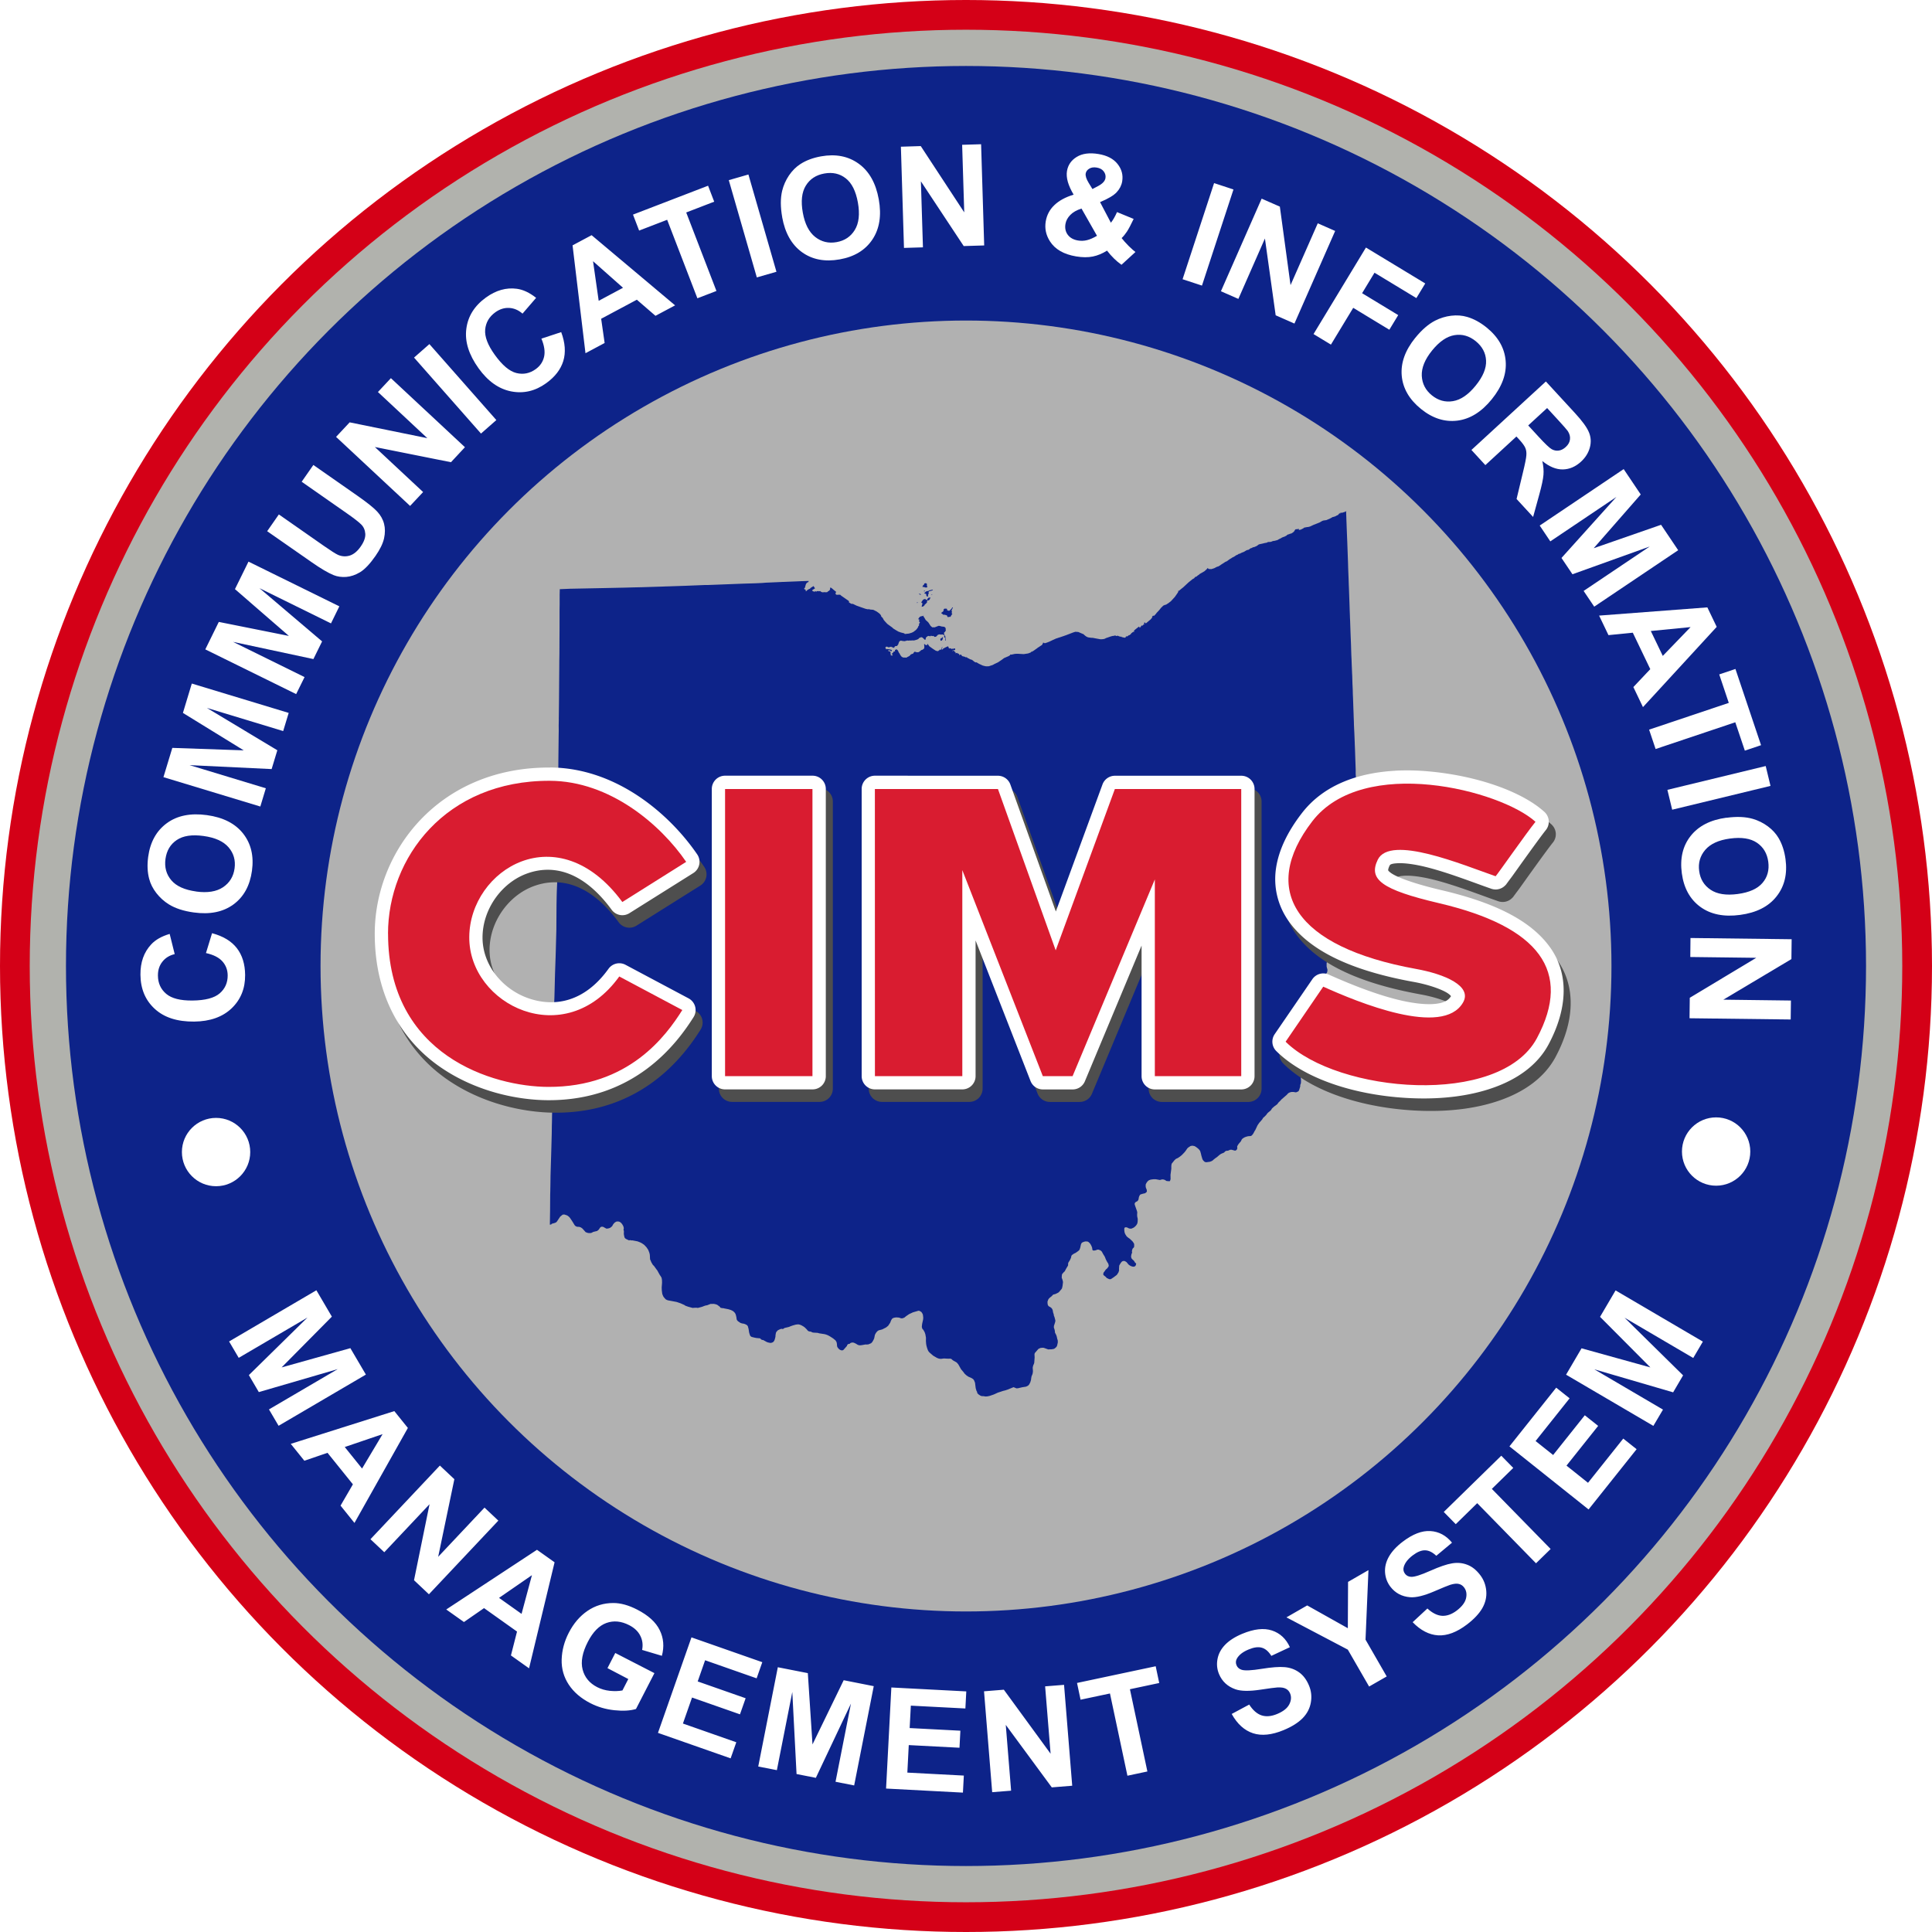
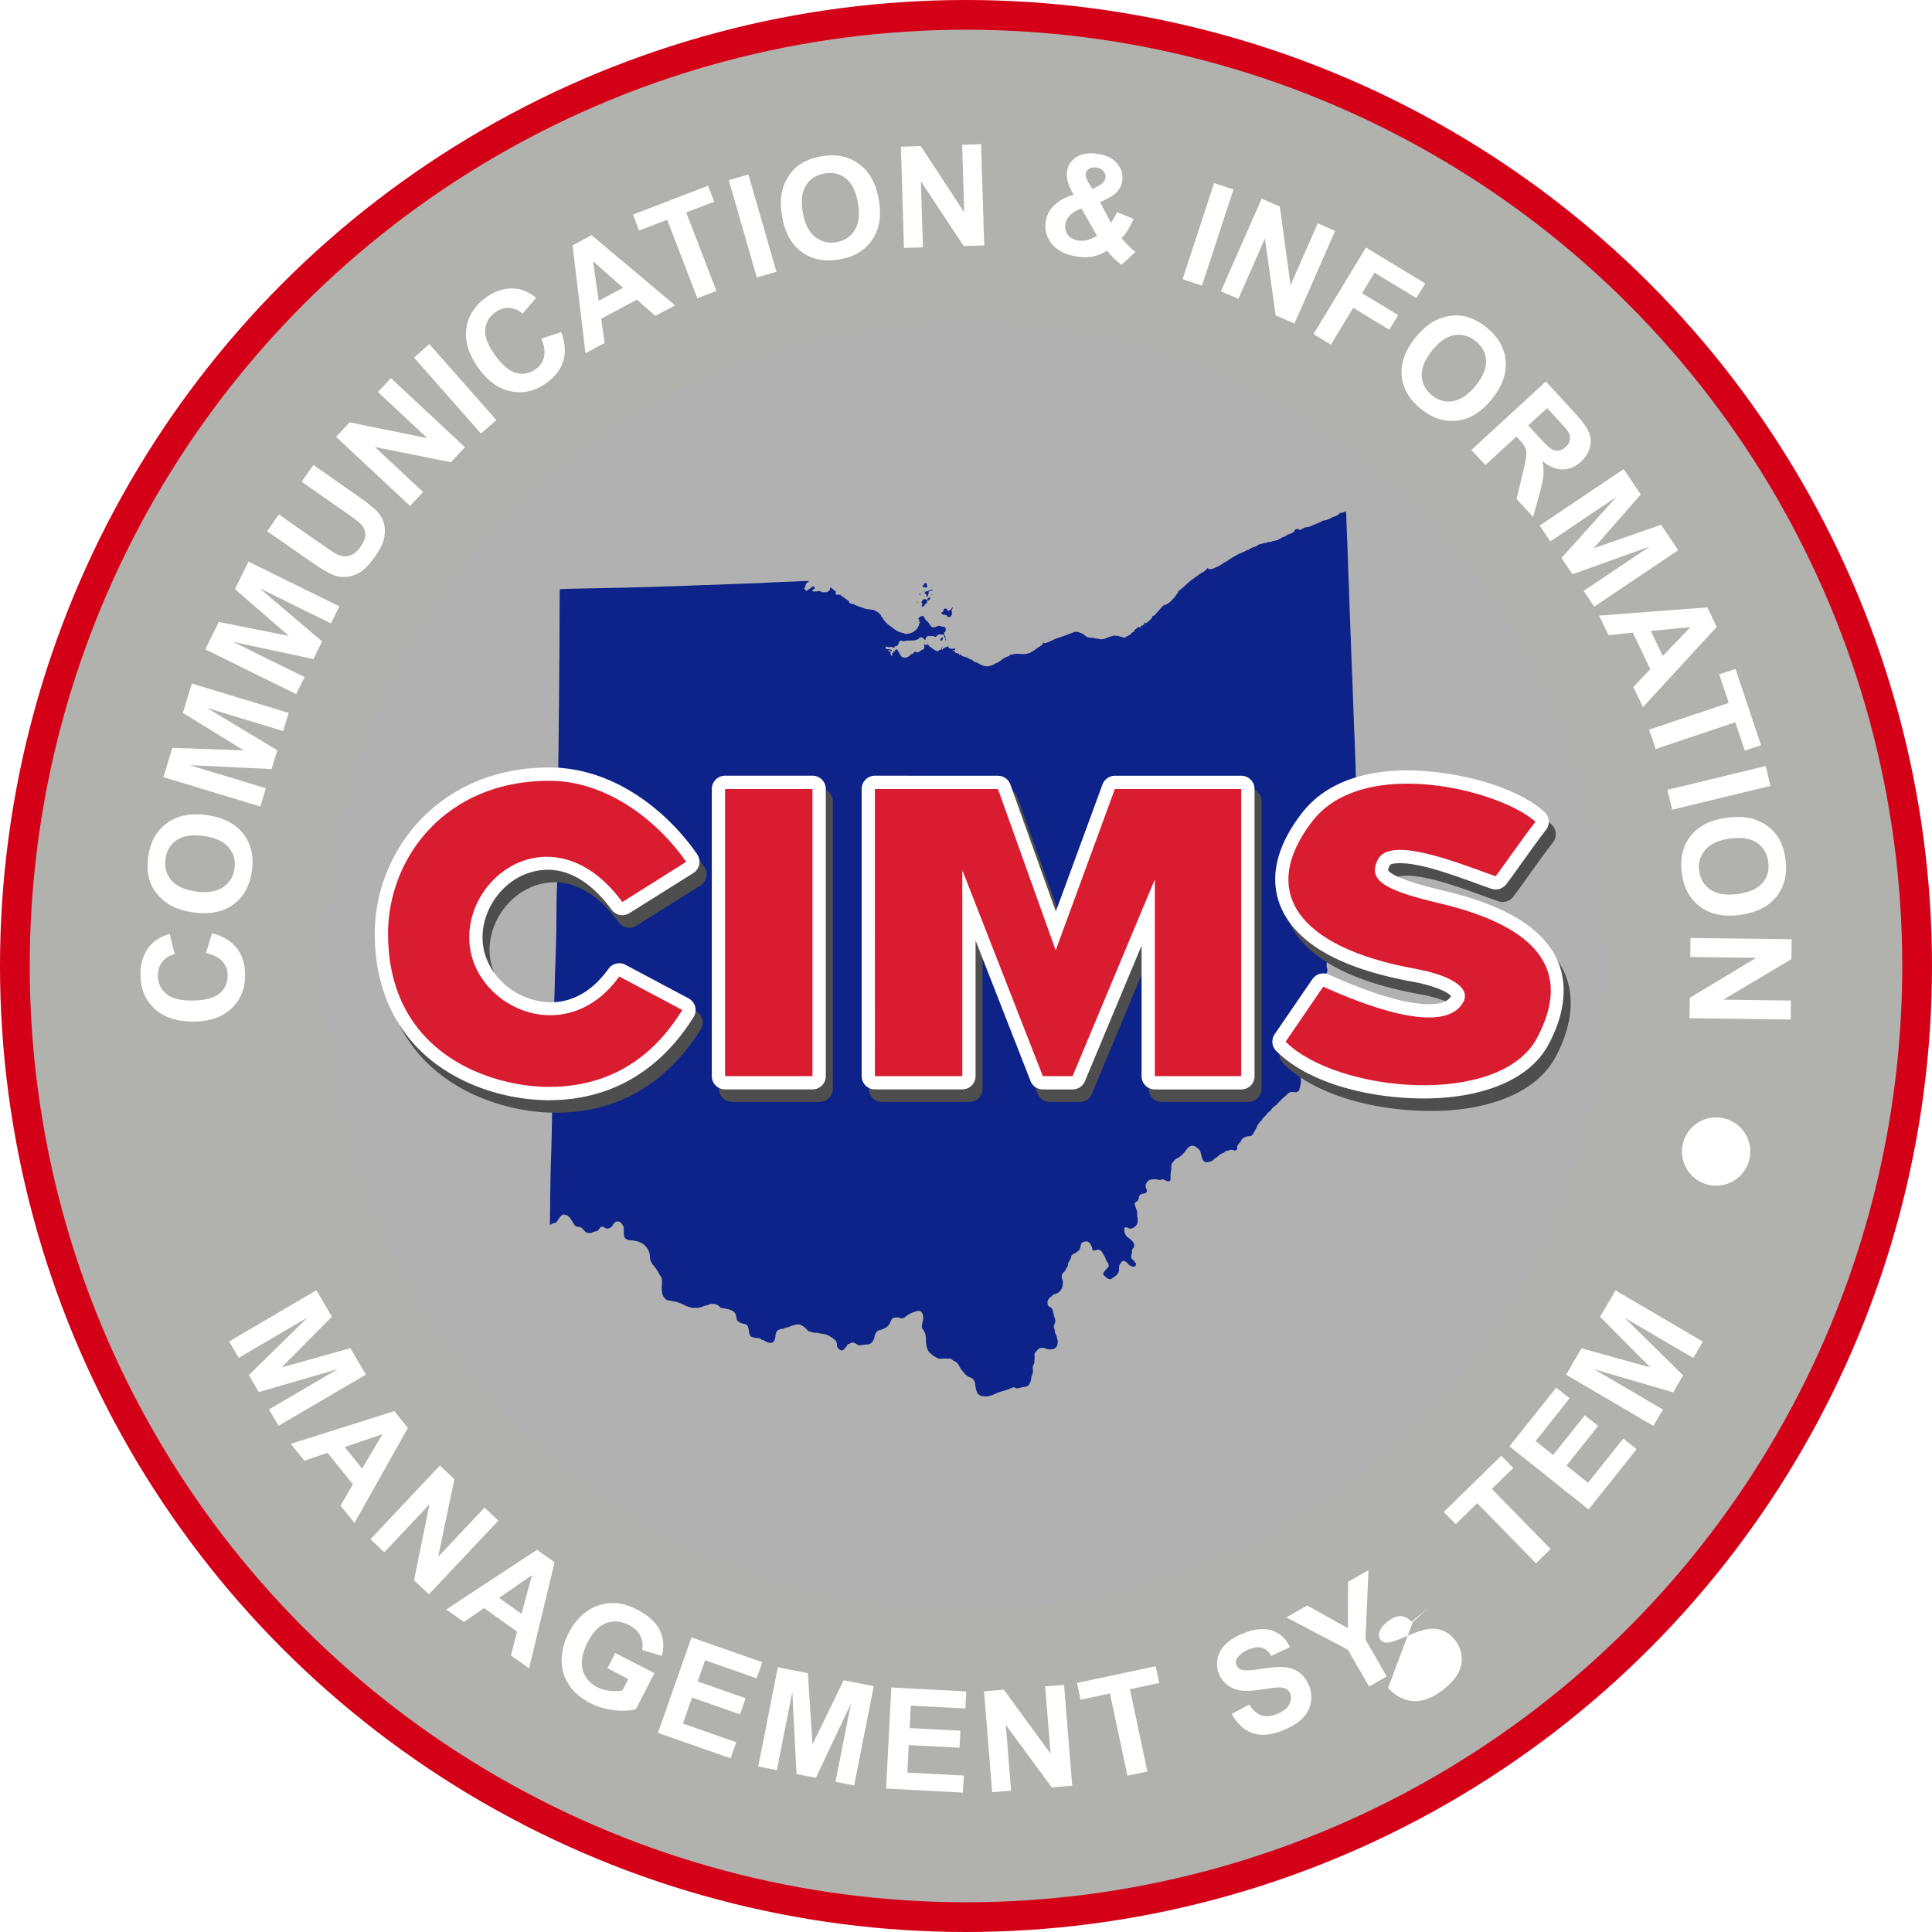
<svg xmlns="http://www.w3.org/2000/svg" width="40.944mm" height="40.944mm" version="1.1" viewBox="0 0 40.944 40.944" xml:space="preserve">
  <defs>
    <filter id="filter12" x="-.01" y="-.035" width="1.02" height="1.071" color-interpolation-filters="sRGB">
      <feGaussianBlur stdDeviation="0.104" />
    </filter>
  </defs>
  <g transform="translate(-34.536 -63.709)">
    <g>
      <g>
        <circle cx="55.008" cy="84.181" r="20.472" fill="#d40017" stroke-width=".267" />
        <circle cx="55.008" cy="84.181" r="19.842" fill="#b1b2ad" stroke-width=".259" />
-         <circle cx="55.008" cy="84.181" r="19.074" fill="#0d2389" stroke-width=".249" />
        <circle cx="55.008" cy="84.181" r="13.679" fill="#b1b1b1" stroke-width=".178" />
      </g>
      <g fill="#fff">
        <g transform="matrix(1.007 0 0 1.007 -.37 -.512)" style="white-space:pre" aria-label="COMMUNICATION &amp; INFORMATION">
          <path d="m38.998 83.832 0.128-0.418q0.35 0.093 0.522 0.315 0.171 0.221 0.174 0.564 0.004 0.424-0.282 0.7-0.288 0.276-0.791 0.281-0.532 0.005-0.828-0.267-0.298-0.272-0.302-0.719-0.004-0.391 0.225-0.637 0.135-0.147 0.39-0.222l0.106 0.425q-0.165 0.039-0.26 0.161-0.095 0.12-0.093 0.292 0.002 0.237 0.174 0.383 0.171 0.145 0.552 0.141 0.404-0.004 0.574-0.151 0.17-0.147 0.168-0.38-0.002-0.171-0.112-0.294-0.11-0.122-0.345-0.174zm-0.253-0.854q-0.323-0.044-0.528-0.171-0.151-0.094-0.262-0.236-0.111-0.143-0.152-0.3-0.056-0.209-0.021-0.466 0.064-0.466 0.392-0.706 0.328-0.241 0.844-0.17 0.511 0.07 0.762 0.388 0.25 0.318 0.186 0.783-0.065 0.471-0.39 0.709-0.326 0.238-0.83 0.169zm0.046-0.441q0.358 0.049 0.567-0.091 0.207-0.14 0.242-0.395 0.035-0.255-0.125-0.443-0.162-0.19-0.529-0.24-0.363-0.05-0.563 0.085-0.2 0.134-0.237 0.397-0.036 0.263 0.123 0.45 0.158 0.186 0.522 0.236zm1.351-1.789-2.039-0.618 0.187-0.616 1.503 0.052-1.28-0.788 0.187-0.618 2.039 0.618-0.116 0.382-1.605-0.487 1.482 0.891-0.12 0.396-1.727-0.083 1.605 0.487zm0.754-2.366-1.912-0.941 0.284-0.578 1.475 0.295-1.135-0.985 0.285-0.579 1.912 0.941-0.176 0.359-1.505-0.741 1.318 1.12-0.183 0.372-1.691-0.362 1.505 0.741zm-0.61-3.428 0.246-0.353 0.946 0.661q0.225 0.157 0.301 0.191 0.123 0.052 0.248 0.013 0.124-0.041 0.227-0.189 0.105-0.15 0.097-0.269-0.009-0.12-0.087-0.197-0.079-0.078-0.286-0.223l-0.966-0.675 0.246-0.353 0.918 0.641q0.315 0.22 0.425 0.339 0.11 0.119 0.145 0.259 0.036 0.139-8.2e-5 0.305-0.037 0.165-0.182 0.373-0.175 0.25-0.323 0.34-0.148 0.088-0.292 0.099-0.145 0.01-0.263-0.037-0.174-0.07-0.467-0.275zm3.008-0.532-1.558-1.453 0.286-0.306 1.635 0.333-1.04-0.971 0.273-0.292 1.558 1.453-0.294 0.316-1.602-0.32 1.016 0.948zm1.492-1.523-1.409-1.599 0.323-0.284 1.409 1.599zm1.272-1.998 0.416-0.137q0.126 0.339 0.044 0.608-0.082 0.267-0.36 0.467-0.344 0.248-0.735 0.173-0.392-0.076-0.686-0.484-0.311-0.432-0.26-0.83 0.05-0.4 0.413-0.662 0.317-0.229 0.65-0.184 0.198 0.026 0.406 0.191l-0.286 0.332q-0.128-0.112-0.281-0.12-0.153-0.008-0.292 0.092-0.192 0.139-0.213 0.363-0.02 0.224 0.203 0.533 0.236 0.328 0.454 0.382 0.218 0.054 0.407-0.082 0.139-0.1 0.176-0.261 0.036-0.161-0.057-0.382zm2.813-0.7-0.413 0.22-0.392-0.339-0.751 0.401 0.073 0.51-0.403 0.215-0.272-2.27 0.401-0.214zm-1.096-0.37-0.631-0.559 0.119 0.833zm1.565 0.221-0.636-1.652-0.59 0.227-0.129-0.336 1.58-0.608 0.129 0.336-0.589 0.227 0.636 1.652zm1.251-0.439-0.59-2.047 0.413-0.119 0.59 2.047zm0.534-1.269q-0.057-0.32-5.59e-4 -0.555 0.043-0.173 0.143-0.322 0.102-0.15 0.238-0.238 0.181-0.118 0.437-0.164 0.464-0.083 0.793 0.155 0.33 0.238 0.422 0.75 0.091 0.508-0.134 0.845-0.225 0.336-0.687 0.418-0.468 0.084-0.795-0.151-0.327-0.237-0.417-0.737zm0.434-0.093q0.064 0.356 0.261 0.511 0.197 0.154 0.451 0.108 0.253-0.045 0.382-0.256 0.13-0.212 0.065-0.577-0.065-0.361-0.255-0.509-0.189-0.149-0.451-0.102-0.262 0.047-0.39 0.256-0.128 0.208-0.063 0.569zm2.129 0.741-0.065-2.13 0.418-0.013 0.915 1.395-0.044-1.422 0.399-0.012 0.065 2.13-0.431 0.013-0.901-1.362 0.043 1.389z" />
          <path d="m58.56 69.077-0.295 0.27q-0.165-0.117-0.304-0.298-0.147 0.093-0.299 0.124-0.152 0.031-0.35-0.002-0.392-0.065-0.553-0.319-0.125-0.196-0.088-0.418 0.034-0.202 0.181-0.342 0.147-0.142 0.406-0.221-0.086-0.145-0.122-0.269-0.035-0.125-0.018-0.228 0.032-0.191 0.205-0.297 0.175-0.108 0.458-0.061 0.272 0.045 0.402 0.21 0.13 0.164 0.097 0.365-0.021 0.127-0.116 0.229-0.095 0.102-0.35 0.208l0.228 0.434q0.067-0.083 0.129-0.224l0.35 0.144q-0.087 0.184-0.142 0.268-0.055 0.082-0.111 0.135 0.057 0.074 0.15 0.168 0.095 0.092 0.141 0.125zm-0.906-1.324 0.123-0.065q0.136-0.073 0.151-0.165 0.013-0.077-0.037-0.142-0.048-0.064-0.147-0.08-0.096-0.016-0.159 0.024-0.062 0.038-0.073 0.101-0.012 0.074 0.062 0.196zm-0.23 0.411q-0.151 0.047-0.236 0.134-0.085 0.087-0.102 0.191-0.022 0.13 0.049 0.227 0.072 0.096 0.216 0.12 0.095 0.016 0.188-7e-3 0.094-0.023 0.211-0.092zm2.127 1.487 0.663-2.023 0.408 0.134-0.663 2.023zm0.807 0.253 0.857-1.949 0.383 0.168 0.225 1.652 0.573-1.301 0.366 0.161-0.857 1.949-0.395-0.174-0.226-1.616-0.559 1.271zm1.949 0.901 1.103-1.821 1.248 0.756-0.187 0.308-0.881-0.534-0.261 0.431 0.76 0.461-0.187 0.308-0.76-0.461-0.469 0.774zm2.141 0.08q0.205-0.253 0.419-0.363 0.159-0.081 0.337-0.103 0.18-0.021 0.335 0.025 0.208 0.06 0.41 0.223 0.366 0.296 0.401 0.7 0.036 0.405-0.291 0.809-0.324 0.401-0.726 0.451-0.401 0.049-0.765-0.246-0.369-0.299-0.405-0.7-0.035-0.402 0.285-0.797zm0.353 0.267q-0.227 0.281-0.216 0.532 0.013 0.25 0.213 0.411 0.2 0.162 0.443 0.122 0.246-0.04 0.479-0.328 0.23-0.284 0.218-0.526-0.011-0.24-0.217-0.408-0.207-0.167-0.448-0.127-0.241 0.039-0.472 0.324zm0.829 2.092 1.567-1.441 0.613 0.666q0.231 0.251 0.293 0.404 0.064 0.153 0.019 0.32t-0.184 0.296q-0.176 0.162-0.387 0.165-0.21 0.002-0.429-0.177 0.035 0.158 0.024 0.29-0.01 0.133-0.088 0.415l-0.13 0.472-0.348-0.378 0.13-0.542q0.071-0.29 0.076-0.378 0.007-0.089-0.022-0.155-0.028-0.067-0.128-0.176l-0.059-0.064-0.654 0.602zm1.195-0.516 0.215 0.234q0.209 0.228 0.281 0.267 0.071 0.039 0.148 0.028 0.077-0.011 0.147-0.076 0.079-0.073 0.088-0.16 0.011-0.087-0.047-0.176-0.03-0.043-0.207-0.236l-0.227-0.247zm0.242 2.107 1.767-1.188 0.359 0.534-0.99 1.131 1.418-0.493 0.36 0.535-1.767 1.188-0.223-0.331 1.391-0.935-1.626 0.584-0.231-0.343 1.156-1.284-1.391 0.935zm2.173 3.821-0.202-0.422 0.356-0.377-0.368-0.767-0.512 0.051-0.197-0.411 2.278-0.173 0.197 0.41zm0.417-1.078 0.585-0.606-0.837 0.082zm-0.288 1.552 1.677-0.563-0.201-0.599 0.341-0.115 0.539 1.604-0.341 0.115-0.201-0.597-1.677 0.563zm0.385 1.267 2.069-0.501 0.101 0.418-2.069 0.501zm1.244 0.588q0.322-0.044 0.554 0.023 0.171 0.05 0.316 0.157 0.145 0.108 0.227 0.248 0.11 0.186 0.145 0.443 0.063 0.466-0.189 0.784-0.251 0.32-0.767 0.389-0.511 0.069-0.838-0.17-0.325-0.239-0.388-0.704-0.064-0.471 0.185-0.787 0.25-0.317 0.754-0.385zm0.074 0.437q-0.358 0.048-0.522 0.239-0.162 0.19-0.127 0.445 0.034 0.255 0.239 0.393 0.206 0.139 0.573 0.09 0.363-0.049 0.52-0.233 0.157-0.182 0.122-0.446-0.036-0.263-0.239-0.4-0.202-0.137-0.566-0.088zm-0.832 2.093 2.129 0.026-0.005 0.418-1.432 0.854 1.422 0.018-0.005 0.399-2.129-0.026 0.005-0.431 1.399-0.841-1.388-0.017z" />
        </g>
-         <path d="m39.391 92.138 1.85-1.085 0.328 0.559-1.065 1.076 1.457-0.408 0.329 0.56-1.85 1.085-0.204-0.347 1.457-0.854-1.672 0.487-0.211-0.36 1.242-1.22-1.457 0.854zm2.657 3.846-0.295-0.367 0.262-0.451-0.538-0.668-0.491 0.168-0.288-0.358 2.195-0.694 0.287 0.357zm0.161-1.153 0.435-0.729-0.802 0.273zm0.178 1.498 1.471-1.561 0.307 0.289-0.343 1.645 0.982-1.043 0.293 0.276-1.471 1.561-0.316-0.298 0.329-1.611-0.959 1.018zm3.361 2.736-0.384-0.273 0.129-0.506-0.699-0.497-0.426 0.295-0.375-0.266 1.923-1.265 0.373 0.265zm-0.159-1.154 0.22-0.82-0.697 0.481zm1.821 1.15 0.165-0.321 0.83 0.427-0.391 0.76q-0.181 0.055-0.458 0.026-0.275-0.029-0.51-0.15-0.299-0.154-0.457-0.393-0.158-0.241-0.15-0.531 0.009-0.292 0.15-0.566 0.153-0.298 0.397-0.465 0.244-0.167 0.548-0.167 0.232-6.08e-4 0.506 0.14 0.355 0.183 0.477 0.435 0.124 0.251 0.046 0.544l-0.419-0.125q0.032-0.161-0.038-0.299-0.068-0.139-0.235-0.225-0.252-0.13-0.484-0.047-0.231 0.084-0.393 0.399-0.175 0.34-0.111 0.588 0.064 0.247 0.309 0.373 0.121 0.062 0.266 0.078 0.147 0.015 0.269-8e-3l0.124-0.242zm1.07 1.372 0.71-2.024 1.501 0.526-0.12 0.342-1.092-0.383-0.157 0.449 1.016 0.356-0.12 0.341-1.016-0.356-0.193 0.551 1.131 0.397-0.12 0.341zm2.125 0.713 0.415-2.104 0.636 0.125 0.099 1.511 0.661-1.361 0.637 0.126-0.415 2.104-0.395-0.078 0.327-1.657-0.744 1.574-0.409-0.081-0.09-1.739-0.327 1.657zm2.709 0.467 0.112-2.142 1.588 0.083-0.019 0.362-1.156-0.06-0.025 0.475 1.075 0.056-0.019 0.361-1.075-0.056-0.03 0.583 1.197 0.063-0.019 0.361zm2.249 0.077-0.173-2.138 0.42-0.034 0.991 1.357-0.116-1.428 0.401-0.032 0.173 2.138-0.433 0.035-0.975-1.324 0.113 1.394zm2.866-0.349-0.37-1.743-0.623 0.132-0.075-0.355 1.667-0.354 0.075 0.355-0.621 0.132 0.37 1.743zm2.208-1.308 0.373-0.2q0.117 0.181 0.262 0.229 0.146 0.047 0.329-0.029 0.193-0.08 0.257-0.202 0.064-0.123 0.019-0.233-0.029-0.07-0.091-0.101-0.061-0.033-0.179-0.027-0.08 0.005-0.356 0.047-0.355 0.054-0.533-0.008-0.25-0.088-0.348-0.323-0.063-0.151-0.032-0.318 0.031-0.168 0.163-0.304 0.133-0.136 0.362-0.231 0.373-0.155 0.629-0.07 0.257 0.085 0.38 0.354l-0.393 0.184q-0.089-0.142-0.202-0.173-0.112-0.033-0.281 0.038-0.174 0.072-0.243 0.185-0.044 0.072-0.012 0.149 0.029 0.07 0.109 0.096 0.102 0.032 0.423-0.02t0.491-0.036q0.171 0.015 0.303 0.11 0.133 0.094 0.211 0.282 0.071 0.17 0.038 0.358t-0.175 0.333q-0.143 0.144-0.401 0.251-0.376 0.156-0.649 0.067-0.274-0.09-0.451-0.407zm2.914-0.582-0.451-0.782-1.301-0.684 0.44-0.253 0.861 0.483 5e-3 -0.982 0.432-0.249-0.062 1.473 0.449 0.78zm0.925-1.366 0.31-0.288q0.159 0.146 0.311 0.155 0.153 0.008 0.311-0.111 0.166-0.127 0.197-0.26 0.031-0.136-0.041-0.23-0.046-0.061-0.114-0.075-0.068-0.016-0.18 0.019-0.076 0.025-0.333 0.136-0.329 0.142-0.517 0.127-0.264-0.021-0.419-0.224-0.099-0.13-0.112-0.299-0.012-0.171 0.081-0.336 0.094-0.166 0.291-0.316 0.321-0.245 0.59-0.227 0.27 0.017 0.457 0.246l-0.333 0.278q-0.122-0.115-0.239-0.116-0.116-0.003-0.262 0.108-0.15 0.114-0.188 0.241-0.025 0.081 0.026 0.148 0.046 0.061 0.13 0.065 0.107 0.005 0.403-0.127 0.297-0.132 0.465-0.159 0.169-0.029 0.321 0.03 0.152 0.057 0.275 0.219 0.112 0.147 0.128 0.337 0.016 0.19-0.085 0.366-0.102 0.175-0.324 0.344-0.324 0.246-0.611 0.23-0.288-0.018-0.54-0.279zm2.612-1.246-1.246-1.274-0.455 0.445-0.254-0.259 1.219-1.192 0.254 0.259-0.454 0.444 1.246 1.274zm1.114-1.141-1.677-1.337 0.991-1.244 0.284 0.226-0.721 0.905 0.372 0.296 0.671-0.842 0.283 0.225-0.671 0.842 0.456 0.364 0.747-0.937 0.283 0.225zm1.373-1.771-1.85-1.085 0.328-0.559 1.459 0.405-1.067-1.072 0.329-0.56 1.85 1.085-0.204 0.347-1.456-0.854 1.241 1.222-0.211 0.36-1.671-0.488 1.456 0.854z" style="white-space:pre" aria-label="MANAGEMENT SYSTEM" />
+         <path d="m39.391 92.138 1.85-1.085 0.328 0.559-1.065 1.076 1.457-0.408 0.329 0.56-1.85 1.085-0.204-0.347 1.457-0.854-1.672 0.487-0.211-0.36 1.242-1.22-1.457 0.854zm2.657 3.846-0.295-0.367 0.262-0.451-0.538-0.668-0.491 0.168-0.288-0.358 2.195-0.694 0.287 0.357zm0.161-1.153 0.435-0.729-0.802 0.273zm0.178 1.498 1.471-1.561 0.307 0.289-0.343 1.645 0.982-1.043 0.293 0.276-1.471 1.561-0.316-0.298 0.329-1.611-0.959 1.018zm3.361 2.736-0.384-0.273 0.129-0.506-0.699-0.497-0.426 0.295-0.375-0.266 1.923-1.265 0.373 0.265zm-0.159-1.154 0.22-0.82-0.697 0.481zm1.821 1.15 0.165-0.321 0.83 0.427-0.391 0.76q-0.181 0.055-0.458 0.026-0.275-0.029-0.51-0.15-0.299-0.154-0.457-0.393-0.158-0.241-0.15-0.531 0.009-0.292 0.15-0.566 0.153-0.298 0.397-0.465 0.244-0.167 0.548-0.167 0.232-6.08e-4 0.506 0.14 0.355 0.183 0.477 0.435 0.124 0.251 0.046 0.544l-0.419-0.125q0.032-0.161-0.038-0.299-0.068-0.139-0.235-0.225-0.252-0.13-0.484-0.047-0.231 0.084-0.393 0.399-0.175 0.34-0.111 0.588 0.064 0.247 0.309 0.373 0.121 0.062 0.266 0.078 0.147 0.015 0.269-8e-3l0.124-0.242zm1.07 1.372 0.71-2.024 1.501 0.526-0.12 0.342-1.092-0.383-0.157 0.449 1.016 0.356-0.12 0.341-1.016-0.356-0.193 0.551 1.131 0.397-0.12 0.341zm2.125 0.713 0.415-2.104 0.636 0.125 0.099 1.511 0.661-1.361 0.637 0.126-0.415 2.104-0.395-0.078 0.327-1.657-0.744 1.574-0.409-0.081-0.09-1.739-0.327 1.657zm2.709 0.467 0.112-2.142 1.588 0.083-0.019 0.362-1.156-0.06-0.025 0.475 1.075 0.056-0.019 0.361-1.075-0.056-0.03 0.583 1.197 0.063-0.019 0.361zm2.249 0.077-0.173-2.138 0.42-0.034 0.991 1.357-0.116-1.428 0.401-0.032 0.173 2.138-0.433 0.035-0.975-1.324 0.113 1.394zm2.866-0.349-0.37-1.743-0.623 0.132-0.075-0.355 1.667-0.354 0.075 0.355-0.621 0.132 0.37 1.743zm2.208-1.308 0.373-0.2q0.117 0.181 0.262 0.229 0.146 0.047 0.329-0.029 0.193-0.08 0.257-0.202 0.064-0.123 0.019-0.233-0.029-0.07-0.091-0.101-0.061-0.033-0.179-0.027-0.08 0.005-0.356 0.047-0.355 0.054-0.533-0.008-0.25-0.088-0.348-0.323-0.063-0.151-0.032-0.318 0.031-0.168 0.163-0.304 0.133-0.136 0.362-0.231 0.373-0.155 0.629-0.07 0.257 0.085 0.38 0.354l-0.393 0.184q-0.089-0.142-0.202-0.173-0.112-0.033-0.281 0.038-0.174 0.072-0.243 0.185-0.044 0.072-0.012 0.149 0.029 0.07 0.109 0.096 0.102 0.032 0.423-0.02t0.491-0.036q0.171 0.015 0.303 0.11 0.133 0.094 0.211 0.282 0.071 0.17 0.038 0.358t-0.175 0.333q-0.143 0.144-0.401 0.251-0.376 0.156-0.649 0.067-0.274-0.09-0.451-0.407zm2.914-0.582-0.451-0.782-1.301-0.684 0.44-0.253 0.861 0.483 5e-3 -0.982 0.432-0.249-0.062 1.473 0.449 0.78zm0.925-1.366 0.31-0.288l-0.333 0.278q-0.122-0.115-0.239-0.116-0.116-0.003-0.262 0.108-0.15 0.114-0.188 0.241-0.025 0.081 0.026 0.148 0.046 0.061 0.13 0.065 0.107 0.005 0.403-0.127 0.297-0.132 0.465-0.159 0.169-0.029 0.321 0.03 0.152 0.057 0.275 0.219 0.112 0.147 0.128 0.337 0.016 0.19-0.085 0.366-0.102 0.175-0.324 0.344-0.324 0.246-0.611 0.23-0.288-0.018-0.54-0.279zm2.612-1.246-1.246-1.274-0.455 0.445-0.254-0.259 1.219-1.192 0.254 0.259-0.454 0.444 1.246 1.274zm1.114-1.141-1.677-1.337 0.991-1.244 0.284 0.226-0.721 0.905 0.372 0.296 0.671-0.842 0.283 0.225-0.671 0.842 0.456 0.364 0.747-0.937 0.283 0.225zm1.373-1.771-1.85-1.085 0.328-0.559 1.459 0.405-1.067-1.072 0.329-0.56 1.85 1.085-0.204 0.347-1.456-0.854 1.241 1.222-0.211 0.36-1.671-0.488 1.456 0.854z" style="white-space:pre" aria-label="MANAGEMENT SYSTEM" />
        <circle transform="rotate(175.395)" cx="-48.071" cy="-88.326" r="15.222" display="none" stroke-width=".249" />
        <path d="m39.322 91.933a17.496 17.496 0 0 0 23.437 7.934 17.496 17.496 0 0 0 7.934-23.437 17.496 17.496 0 0 0-23.437-7.934 17.496 17.496 0 0 0-7.934 23.437z" display="none" opacity=".557" stroke-width=".286" />
-         <circle cx="39.115" cy="88.124" r=".724" stroke-width=".265" />
        <circle cx="70.905" cy="88.113" r=".724" stroke-width=".265" />
      </g>
      <path id="Cuyahoga" d="m63.071 74.542-0.056 0.023-0.015 0.003-0.022 0.008-0.015 0.003-8.59e-4 -0.001-0.004-0.006-0.002-4.47e-4 -4.76e-4 -9.2e-5 -0.003-5.45e-4 -0.003 0.004-6e-3 2e-3 -0.003 0.003-4.16e-4 0.005 0.001 0.005-0.012 0.007-3.69e-4 2.44e-4 -8.42e-4 4.51e-4 7.57e-4 -0.008-3e-6 -3.39e-4 -0.006-0.008-0.003-6.2e-5 -0.003 0.001-7.19e-4 0.003 5.47e-4 0.007-5.24e-4 0.005-0.002 0.003-0.004 0.001-0.003 0.002-0.011 0.017-7e-3 0.003-2.81e-4 1e-4 -0.019 0.009-0.003 0.001-0.011 0.006-0.024 0.013-0.04 0.012-0.019 0.004-0.014 0.01-0.045 0.024-0.024 0.01-0.031 0.013-0.013 0.006-0.015 0.002-0.037 0.005-0.009 0.001-3.71e-4 5.3e-5 -0.026 0.009-0.057 0.033-6.41e-4 2e-4 -0.055 0.022-0.005 0.002-0.067 0.026-0.044 0.021-0.03 0.014-0.037 0.01-0.03 0.003-0.058 0.011-0.018 0.015-0.058 0.029-0.02 0.003-0.008 1e-3 -0.009 0.001-0.001-0.022-7e-3 -4e-4 -0.003 2.21e-4 -0.008 6.23e-4 -0.004 3.29e-4 -2.81e-4 3e-6 -0.007 6.46e-4 7.1e-5 0.007-0.018 9.1e-5 -9.4e-5 2e-6 -1e-6 -4.7e-5 -0.001-0.003-0.005-0.002-0.009 0.004-0.008 0.003-0.006 0.005-0.005 0.007-0.014 0.023-0.006 0.01-0.024 0.021-0.011 0.007-0.021 0.013-0.007 0.004-0.012-0.001-0.034 0.015-0.013 0.002-0.021 0.009-0.01 0.01-8e-3 0.008-0.018 0.009-0.033 0.016-0.013 0.003-0.005 9.93e-4 -0.034 0.016-0.009 0.007-0.033 0.016-0.011 0.005-0.033 0.02-0.012 0.003-0.051 0.014-0.012-2.08e-4 -0.008 0.002-0.019 0.004-0.036 0.015-0.035 0.003-9.4e-5 2e-6 -0.018-1.51e-4 -0.011-1.17e-4 -0.018 0.013-0.04 0.008-0.004 7.55e-4 -0.023 4e-3 -0.013 0.005-0.016 0.003-0.008 0.002-0.022 0.005-0.007 0.001-6.42e-4 1.52e-4 -0.023 0.005-0.016 0.005-0.006 0.002-0.009 0.007-0.034 0.025-0.051 0.022-0.025 0.004-0.033 0.018-0.015 0.002-0.006 0.004-0.015 9e-3 -0.021 0.018-0.02 0.005-0.024 0.006-9.99e-4 2.56e-4 -0.017 0.01-0.045 0.027-0.026 0.009-9e-3 0.004-0.002 6.61e-4 -0.021 0.009-0.004 0.002-0.013 0.008-0.008 0.005-0.022 0.002-0.023 0.017-0.031 0.013-0.046 0.031-0.031 0.015-0.009 0.004-0.009 0.008-0.002 8.72e-4 -0.042 0.025-0.002 0.001-0.065 0.047-0.018 0.005-0.023 0.014-0.004 0.003-0.034 0.022-0.039 0.025-0.021 0.016-0.013 0.007-0.02 0.012-0.009 0.005-0.013 0.001-0.002 1.65e-4 -0.003 0.001-0.056 0.029-0.003 0.002-0.005 0.002-0.058 0.018-0.002 5.6e-4 -0.057-0.003-0.002-0.002-4e-3 -0.004-0.015-0.016-0.01 0.017-0.015 0.014-0.041 0.038-0.057 0.033-0.01 0.006-0.034 0.019-0.02 0.019-0.021 0.012-0.023 0.021-0.003 0.002-0.018 0.007-0.011 0.004-0.003 0.001-0.021 0.027-0.025 0.013-0.005 0.002-0.085 0.069-9.33e-4 9.52e-4 -0.007 0.006-0.069 0.064-0.04 0.037-0.033 0.026-0.035 0.029-0.018 0.015-0.003 1e-3 -0.007 0.003-0.009-6e-3 -0.003 0.003 0.002 0.003 0.005 3.24e-4 -0.002 0.012-0.009 0.024-0.005 0.007-0.031 0.045-0.015 0.021-0.013 0.019-0.044 0.048-0.036 0.039-0.007 0.007-0.007 0.005-0.044 0.034-2.8e-4 2e-4 -0.029 0.018-3e-3 0.002-0.015 0.01-0.001 8.27e-4 -0.003 6.05e-4 -0.016 0.003-0.005 0.002-0.035 0.015-0.01 0.01-0.005 5e-3 -0.002 0.002-4e-3 0.004-0.005 0.005-0.023 0.022-0.002 0.003-0.026 0.033-0.002 0.003-0.017 0.019-0.016 0.017-0.014 0.015-4.69e-4 4.45e-4 -6.36e-4 6.85e-4 -0.01 0.01-0.007 0.009-5.67e-4 6.83e-4 -0.015 0.02-0.012 0.013-0.023 0.023-0.009 0.005-0.004-5e-3 -0.005-0.006-0.017 0.018-0.005 0.004-0.005 0.004 0.009 0.012-0.01 0.012-0.015 0.018-0.01 0.013-0.038 0.032-8.38e-4 6.85e-4 -0.063 0.053-0.003 0.002-0.018-0.02-0.007-3.68e-4 -0.001-8e-5 -0.006 0.005-2e-3 0.004-0.01 0.021 0.003 7.18e-4 0.003 9.09e-4 0.011-0.003 0.004 0.005-0.005 0.004-0.007 0.005-0.006-0.004-6.45e-4 -3.66e-4 -0.01 8e-3 -0.004 0.008-0.019 0.016-0.002-0.003-0.005-0.006-0.014 0.011-8e-3 6e-3 9.65e-4 0.011-0.002 4.63e-4 -0.003 6.8e-4 3e-4 0.01-0.003 0.002-0.002-0.004-0.003 1e-3 -0.003 0.002-7.37e-4 6.49e-4 -0.007 0.004-0.005 0.003-0.005 0.003-0.002-0.002-0.002-0.003 0.009-0.006-0.012-0.015-0.024 0.018-0.019 0.015-0.049 0.039-0.015 0.019-0.001 0.002-0.002 0.003 6.92e-4 0.005 0.004 0.004 0.004 0.009-0.003 0.005-0.008-0.012-0.001 7.57e-4 0.004 5e-3 -0.005 3e-3 -0.005-0.007-0.007 0.005-0.029 0.022-0.004 0.003-0.015 0.014 0.004 0.006-0.002 8.75e-4 -0.003 0.001-0.002 0.003-4e-3 0.003-0.008 0.004-0.008 0.002-0.002 0.001 0.005 0.006-0.008 0.005-5e-3 -0.003-5e-3 -0.001-0.028 0.021-0.009 0.007-7.38e-4 6.51e-4 -0.003 0.002-0.009-0.005-0.002-8.38e-4 -0.021 0.011 0.004 0.013-0.023 0.008-0.022-0.005-0.041-0.009-0.007-0.007-0.011-0.003-0.012 0.002-1.87e-4 4.9e-5 -0.028-0.01-0.01-0.003-0.015-0.008-0.002 2.59e-4 -0.031 0.006-0.015-0.005-4.49e-4 -0.007-0.014 5.5e-5 -0.01 0.007-0.002 2.2e-4 -0.022 0.002-0.015 0.002-0.001 2.54e-4 -0.035 0.009-0.066 0.023-0.042 0.014-0.014 0.01-0.002 5.99e-4 -0.032 0.009-0.046 0.004-9.4e-5 1e-6 -0.007-1.73e-4 -0.015-4.19e-4 -0.083-0.015-0.032-0.006-0.003-6.08e-4 -0.004-6.38e-4 -0.014-0.003-0.021-0.004-0.02-9.26e-4 -0.02-8.19e-4 -0.004-7e-4 -0.007-0.001-0.029-0.004-0.027-0.005-0.03-0.014-0.007-0.005-0.017-0.012-0.002-0.002-0.015-0.012-0.015-0.015-0.004-0.004-4e-3 -0.002-0.053-0.022-0.034-0.015-0.012-0.005-0.009-0.004-0.005-3.82e-4 -0.058-0.004-2.79e-4 5e-5 -0.025 0.008-0.028 0.009-0.012 0.005-0.042 0.016-0.028 0.011-0.058 0.022-0.005 0.002-0.011 0.004-0.004 0.001-0.031 0.011-0.032 0.011-0.044 0.015-8.43e-4 2.53e-4 -0.023 0.007-0.021 0.007-0.005 0.002-0.009 3e-3 -0.016 0.005-0.018 0.006-0.047 0.022-3.7e-4 1.44e-4 -0.012 0.005-0.003 0.001-0.071 0.034-0.004 0.002-0.031 0.012-0.013 0.005-0.003 0.001-6.42e-4 2.04e-4 -0.005 0.002-0.032 0.01-0.012 0.004-0.016-0.009-0.013-0.003-0.003-5.16e-4 -0.004-0.002-0.002 0.008 8.1e-5 1.39e-4 0.005 0.005-0.003 0.002-0.006 0.005-0.003-3.08e-4 -0.004-4.02e-4 -1.57e-4 0.003 0.001 0.012-0.004 0.006-9.2e-5 4.8e-5 -1.85e-4 2.45e-4 -0.003 0.005-0.005 0.005-0.002 0.002-0.025 0.016-0.051 0.034-0.011 0.004-0.005 0.008-0.009 0.006-0.011 0.008-0.011 0.007-0.002 2e-3 -0.001 0.001-2e-3 0.001-0.022 0.016-0.005 0.003-0.024 0.017-0.024 0.014-0.012 0.004-0.005 0.002-0.006 2.56e-4 -0.003-0.003-6.37e-4 6.51e-4 -3.68e-4 3.4e-4 3e-6 3.38e-4 -4.39e-4 0.003 0.001 0.002 0.001 5.62e-4 3.76e-4 1.93e-4 6.45e-4 2.84e-4 -0.002 0.004-9.3e-5 4.9e-5 -9e-3 6e-3 -0.042 0.016-0.012 0.004-0.059 0.009-0.032 0.005-6e-3 -4.1e-4 -0.016-9.4e-4 -0.052-0.003-0.018-0.001-0.031-2e-3 -0.044 0.001-7e-3 5.15e-4 -0.015 0.001-0.074 0.016-0.018-0.004-2e-3 -4.2e-4 -0.002 4e-3 -6.91e-4 0.002-0.003 0.009-0.028 0.019-0.023 0.01-0.047 0.02-0.014 0.006-0.015 0.006-0.045 0.034-0.06 0.041-0.017 0.011-7e-3 0.005-0.043 0.02-0.014 0.007-0.016 0.007-0.03 0.017-0.012 0.006-0.012 0.004-0.019 0.006-0.021 0.007-0.024 0.008-0.004 0.001-0.042 0.002-0.028-2e-3 -0.003-7.46e-4 -0.046-0.011-0.008-2e-3 -0.015-0.007-0.032-0.015-4.78e-4 -2.85e-4 -6.45e-4 -2.85e-4 -0.024-0.011-0.011-0.005-9.47e-4 -6.32e-4 -0.008-0.005-0.006-0.004-0.002-0.001-0.003-0.002-0.033-0.019-0.007 0.002-5e-3 0.002-2.44e-4 -1.38e-4 -0.006-0.003-0.016-0.007-0.003-0.001-0.002-7.94e-4 -0.017-0.014-5.46e-4 -4.68e-4 -0.027-0.022-0.013-0.008-0.039-0.012-0.01-0.006-0.015-0.01-0.005-0.001-0.005-0.001-0.003-6.16e-4 -0.002-0.002-0.017-0.012-0.011-0.008-0.005-0.009-0.003-0.004-2e-3 0.003 2e-6 1.49e-4 9.73e-4 0.018-0.004-0.002-0.004-0.002-0.008-0.006-0.004-0.003-0.018-0.008-0.002-3.55e-4 -0.011-0.003-0.026-0.006-0.007-0.002-0.009-2e-3 -9.68e-4 -0.003-2.49e-4 -4.72e-4 -0.002-0.005-0.006-0.014-8.01e-4 -2e-3 -0.023-0.005-0.014-0.003-0.005-8.91e-4 -3.24e-4 0.005 2e-3 0.006 0.005 0.005-0.003 0.006-0.005-0.002-0.004-0.01-0.002-0.009-0.003-0.005-9.19e-4 -0.006-0.013-9e-3 -0.011-0.003-0.006-2e-3 -0.013-0.011-0.015 4e-3 -0.013 0.008-0.002-0.016 4.44e-4 -0.009-0.008-0.005-0.015-0.009-0.005-0.01-0.011-0.011-6e-3 0.003-9e-3 0.002-0.003 7.13e-4 -0.002 0.003-0.004 0.003-0.006-0.002 0.002-0.007 2e-3 -0.003 0.003-6.77e-4 0.011-0.003 0.011-0.003 0.012-0.005 0.002 0.003 0.014-0.003 0.006-0.02-0.012-0.014-0.023 2.92e-4 -0.004 0.005-0.003 0.004-5.53e-4 2e-3 -0.011-0.001 2.59e-4 -0.003-0.007-0.002-0.011-0.001-0.002 0.008-0.008 0.001-0.006-7.48e-4 3.44e-4 -0.003 9.71e-4 -0.008-0.018-0.003-0.005-0.001-0.009-0.002-0.005 0.008-0.012-0.011-0.011-0.01 0.005-0.01-0.015-0.018-0.004 0.002-0.013 0.006-0.007 0.003-0.007 0.003-0.021 0.01-0.016 0.008-3.35e-4 1.42e-4 -0.003 0.001-0.015 0.009-0.018 0.011-0.004 4.79e-4 0.002 0.013-0.01 0.008-0.003-0.014-0.004 0.002-6e-3 8.09e-4 0.013-0.052-0.01 7e-3 -0.014 0.052-0.002 0.008-0.001 0.004-0.011-0.015-0.015 0.003-0.006 0.006-0.006 0.007-0.018 0.01-0.009 0.011-0.046-0.009-0.008-0.005-0.036-0.023-0.026-0.017-0.068-0.049-0.042-0.057-9.5e-5 -1.96e-4 -0.001 0.011-0.002 0.012-5.87e-4 0.005-0.028 0.003-0.005 5.32e-4 -0.021-0.022-0.014 0.004 1e-3 0.007 0.004 0.025 8.72e-4 0.005-2.7e-4 0.006-4.39e-4 0.01-4.68e-4 0.01 0.001 0.004-2.19e-4 0.002-8.7e-5 5.43e-4 -8.9e-5 3.73e-4 -1.72e-4 0.006-0.01 0.02-0.016 0.011-0.011 0.007-0.003 0.002-0.002 0.002-7.09e-4 1.46e-4 -0.022 0.005-0.003 0.003-9.96e-4 1e-3 -0.005 5e-3 -0.012 0.011-0.002 2e-3 -0.008 0.004-0.004 2e-3 -0.013 0.012-0.003 0.003-0.04 0.004-0.002-4.23e-4 -0.047-0.013-0.028 0.03-0.003 0.005-9.6e-5 0.009-0.004-2.95e-4 -0.002 0.002-0.004-4e-6 -0.003 2.72e-4 -0.001-9.96e-4 -6.77e-4 -8.6e-5 2.3e-5 0.002-0.012-1.17e-4 -0.002 2.15e-4 -2e-3 7.98e-4 -9.92e-4 2e-3 -0.003 0.005-5e-3 0.001-0.009 0.003-9.3e-4 1e-3 1.06e-4 0.003h-0.005l-6.39e-4 4.48e-4 -0.004 0.003 0.002 0.002-0.005 0.006-6e-3 0.004-3.24e-4 0.005-4.38e-4 2.01e-4 -0.009 0.006-0.02 0.012-0.006 0.003-0.004 0.002-0.024 0.01-8.07e-4 0.005-9.68e-4 0.005-0.045-0.002-0.03 3.18e-4 -0.033-0.015-0.01-0.012-0.005-0.007-0.017-0.02-0.003-0.008-0.005-0.014-0.02-0.027-4.81e-4 -6.71e-4 -0.009-0.019-0.013-0.029-0.015-0.011-0.006-0.01-0.002-0.003-0.038 0.014-1.14e-4 0.003-9.52e-4 0.013 0.004 0.005-0.005 0.008-0.01 0.004-0.015 0.001-0.013 0.023-0.014 0.012-5e-3 -0.002-0.003 8e-3 2.88e-4 0.018 0.007 0.008 0.009 3e-3 -0.005 0.008-0.004 0.006-0.007 5e-3 -0.003-0.004 0.003-0.011-1e-3 -0.001-0.006 0.002-0.005 0.009-0.004 0.002-0.009-0.001-0.003-0.024-0.005-0.016-5.97e-4 -0.024 0.004-0.002 0.003-5e-3 -1e-3 -0.002-0.003-5.47e-4 -0.007-3.66e-4 -0.006-0.009-0.002-0.002-0.005-0.004-0.02-0.006-0.013-0.003-0.003-0.004 2.52e-4 -0.004 0.001-0.002 3.33e-4 -2.93e-4 0.01-0.003 0.008 6.89e-4 0.007 7.4e-4 0.005-0.003 0.004-0.002 0.027 0.022 0.013 0.007 0.003-0.001-0.009-0.004 0.015-0.015-8.67e-4 -9.97e-4 -0.012-0.015-5.47e-4 -7.04e-4 -0.015-0.003-0.018-0.004-0.017-0.004-0.044-0.004-0.016 0.006-0.009-0.02-0.002-0.003-8e-5 -4.7e-5 -0.005-0.008 0.004-0.018 0.022-0.009 0.014 0.003 0.006 0.003 0.023 0.01 0.028-0.008 0.004-8.56e-4 0.023-0.005 0.011 0.009 0.015 0.004 0.01 0.003 0.006 0.005 0.014 0.003 0.007-0.006 0.008-0.016 0.015-0.014 0.027-0.003 0.004-4.12e-4 0.012-0.003-3.37e-4 -9e-3 0.009-0.008 0.013-0.019 0.004-0.019 0.007-0.016 0.006-0.016 0.02-0.019 0.02-0.004 0.004 8.96e-4 0.016 0.004 0.044 0.006 0.014-1.5e-4 0.042-0.011 0.011-0.003 0.034 0.004 0.017-0.006 0.018 0.006 0.006-0.005 0.017 0.002 0.009-0.005 0.014 0.005 0.012-0.003 0.019 0.001 0.054-0.015 0.018-0.007 0.005-0.002 0.01-0.007 0.011-0.007 0.005-0.01 0.002-0.003 0.019-0.007 4.7e-4 -2.95e-4 0.025-0.012 0.027 9e-3 0.022 0.02 5.49e-4 5.36e-4 0.021 0.02 0.01 0.009 0.012-0.007 0.005-0.026 0.003-0.013 0.014-0.018 0.031-0.019 9.41e-4 -1e-5 0.019-2.03e-4 0.002-1.5e-5 0.023 8e-3 0.011-0.011 0.015-0.001 0.002 8.41e-4 0.013 0.007 0.021-0.005 0.02 0.006 3e-3 0.014 0.031-0.002 0.002-1.17e-4 0.015-0.009 0.012-0.013 0.019-0.02 0.03-0.009 0.004 5.37e-4 0.006 9.59e-4 0.02 0.003 0.005 6.94e-4 0.015-2e-3 0.002-1.11e-4 0.017-9.95e-4 5.74e-4 -5.5e-5 9e-3 -8.05e-4 9.88e-4 0.004 2.44e-4 8.09e-4 0.002 0.007 0.014-0.002 0.006 0.003 0.004 0.006-6.13e-4 0.012-0.003 0.019 2.38e-4 4.38e-4 7.94e-4 0.002 0.005 0.009 0.016 0.016 1e-3 0.024-0.001 0.024 5e-3 0.008 0.007-0.007-1.54e-4 -0.001-0.003-0.037-1.67e-4 -0.003-0.005-0.023 0.002-0.01 4.48e-4 -0.003-0.024-0.045-0.005-0.021-0.003-0.012 0.01-0.02 0.014-0.006 0.003-0.008 4e-3 -6e-3 0.008-0.017 7.29e-4 -0.002-0.006-0.031 0.008-0.014-0.017-0.008-0.011-0.019-0.075-0.01-0.009-0.005-0.008-0.002-0.026-0.005-0.006-0.001-0.054 0.02-0.015 0.006-0.015 0.006-0.001 4.88e-4 -0.008-4e-6 -0.04 8.9e-5 -0.005 1e-6 -0.035-0.03-0.045-0.07-0.029-0.029-0.004-0.003-0.026-0.023-0.017-0.029-0.011-0.02-0.016-0.022-0.011-0.016-0.053 0.011-0.021 0.012-0.025 0.036-0.003 0.009 0.011 0.009 0.002-2.59e-4 9.89e-4 -0.003 0.003 5.83e-4 0.005 0.005 1.31e-4 0.004 1.6e-4 0.006-0.002 0.006-0.006 0.007 6e-3 0.02 0.015 0.015-0.007 0.013-2e-3 0.003-0.009 0.012-8.83e-4 0.013-9.44e-4 0.015-8.08e-4 0.012-0.018 0.019 9.7e-4 0.011-0.031 0.045-0.022 0.022-0.003 0.003-0.01 0.007-0.037 0.028-0.037 0.017-0.046 0.014-0.011 0.003-0.065 0.007-0.021 0.002-0.011-0.013-0.01-0.003-0.01-0.003-2e-3 -4.53e-4 -0.002-4.23e-4 -0.052-0.013-0.007-0.003-0.017-0.006-0.027-0.01-2.91e-4 -9.1e-5 -0.055-0.032-0.06-0.038-0.005-0.01-0.005-0.003-0.066-0.048-7.85e-4 -5.66e-4 -0.04-0.029-0.014-0.015-0.039-0.042-0.018-0.022-0.006-0.007-0.005-0.01-0.016-0.031-0.014-0.014-0.019-0.019-0.001-0.015-0.02-0.031-0.032-0.028-0.044-0.031-0.042-0.021-0.028-0.014-0.023-0.002-0.046-0.004-0.025-0.009-0.004 9.78e-4 -0.014 4e-3 -0.051-0.011-0.078-0.027-1.86e-4 2e-6 -0.113-0.04-0.079-0.038-0.004-6e-6 -0.027-3.51e-4 -0.028-0.016-0.016-0.01-0.01-0.008 0.004-0.014 9.9e-4 -0.003-0.011-0.014-5.8e-4 -3.68e-4 -5.8e-4 -4.34e-4 -0.064-0.044-0.02-0.014-0.073-0.051-0.019-0.018-8.56e-4 -3.8e-5 -0.02-7.27e-4 -0.036 3.8e-4 -0.009 0.002-0.015-3e-3 -0.008-0.003-0.005-0.008-0.006-0.023 0.016-0.024-0.065-0.053-0.022-0.02-0.034-0.023-0.009 0.014 1.22e-4 0.025-0.015 0.027-0.035 0.021-0.003 0.005-0.003 0.006-0.018 0.004-0.024 1e-3 -0.018-0.003-0.031 0.003-0.019 5.8e-4 -0.03-0.014-0.017-0.014-0.021 0.008-0.013-0.006-0.031 0.002-6.76e-4 5.3e-5 -0.011 0.01-8.04e-4 6.85e-4 -9.49e-4 -7.35e-4 -0.013-0.009-0.005 0.002-0.014 0.005-0.008 0.003-0.026-0.007-0.001-3.58e-4 -0.023-0.015 1.94e-4 -3.4e-4 0.007-0.014 8.07e-4 -5.48e-4 0.015-0.009 0.001-8.26e-4 0.038-0.024-0.009-0.013-0.023-0.035-0.009 0.006-0.05 0.031-2e-3 0.002-0.015 0.017-0.001 0.001-0.014 0.005-4.8e-5 4.8e-5 -0.006 0.002-0.015 0.009-0.007 0.004-0.008 0.005-0.001 7.92e-4 -0.009 0.009-0.002 0.002-0.01 0.011-0.002 0.002-0.015-0.006-0.008-3e-3 0.007-0.009 0.005-0.008-0.004-0.002-0.015-0.008-0.011-0.002-6e-3 -0.017-4.53e-4 -0.001 0.005-8e-3 8.42e-4 -0.001 0.01-0.003 0.004-0.018 4.5e-5 -1.41e-4 7e-3 -0.025 0.005-0.018 0.002-0.007 0.002-7e-3 0.006-0.011 0.005-0.009 0.017-0.016 0.007-0.009 0.018-4.85e-4 1.89e-4 -7.47e-4 0.007-0.026-0.04 0.001-0.002 6.8e-5 -0.011 3.17e-4 -0.057 0.002-0.027 7.63e-4 -0.013 3.38e-4 -0.021 5.95e-4 -0.008 1e-3 -0.014 5.26e-4 -0.004 3.7e-5 -0.067 0.003-0.027 1e-3 -0.024 9.31e-4 -0.051 2e-3 -0.075 3e-3 -0.072 0.003-0.001 5.9e-5 -0.032 0.001-0.004-1e-5 -2e-3 2.1e-5 -0.04 0.002-0.026 0.001-0.011 4.53e-4 -0.038 0.002-0.027 0.001-0.021 8.97e-4 -0.012 5.64e-4 -0.001 6.3e-5 -0.022 9.17e-4 -6.41e-4 5.4e-5 -0.014 5.93e-4 -0.064 0.003-9.41e-4 5.6e-5 -0.075 0.003-2.89e-4 5e-5 -0.014 1e-3 -0.049 0.004-0.029 0.002-0.001 5.9e-5 -0.044 0.002-0.093 0.004-0.009 3.45e-4 -0.063 0.002-4.4e-4 5e-6 -0.071 0.002-0.096 0.003-0.019 6.48e-4 -0.572 0.022-0.16 0.006-5.75e-4 5.5e-5 -0.08 6.13e-4 -0.07 0.003-0.153 0.006-0.149 6e-3 -0.019 7.43e-4 -0.057 0.002-0.265 0.009-0.033 0.001-0.002 6.5e-5 -0.04 0.001-3.72e-4 4e-6 -0.036 0.001-0.074 0.003-0.415 0.013-0.018 5.24e-4 -4.75e-4 5.4e-5 -0.14 0.003-0.012 2.74e-4 -0.15 0.004-0.073 0.002-0.037 7.35e-4 -0.037 7.68e-4h-4.8e-5l-0.378 0.008-0.029 5.55e-4 -0.351 0.007-0.15 0.003-0.152 0.003-0.009 1.48e-4 -0.219 0.009-7.55e-4 0.037-0.002 0.076-1.5e-4 0.113-1.1e-4 0.107-1.42e-4 0.005-0.001 0.064-2.22e-4 0.014-2.85e-4 0.018-1.25e-4 0.144-2.5e-4 0.226-1.32e-4 0.061 7e-6 5.42e-4 2e-6 1.97e-4 -6.1e-4 0.089-4.49e-4 0.065 1e-6 9.3e-5 -3.54e-4 0.063-3.81e-4 0.121-3.66e-4 0.102-1.64e-4 0.051-6.24e-4 0.049-4.3e-5 4.4e-4 -1e-3 0.075-2.92e-4 0.017-3.69e-4 3.77e-4 -0.001 0.172-2.69e-4 0.038-5.07e-4 0.06-6.75e-4 0.086-6.31e-4 0.078-0.002 0.279-3.7e-5 1e-3 3e-6 2.9e-4 4e-6 3.72e-4 -6.4e-4 0.096 2e-6 1.41e-4 -0.004 0.351-6.3e-4 0.058-5.05e-4 0.004 1.86e-4 0.045-6.3e-5 0.003-3.05e-4 0.013-0.002 0.11 2.1e-4 0.024 8.05e-4 0.075-0.002 0.128-5.21e-4 0.039-5.95e-4 0.061-0.004 0.353-0.001 0.105 1e-5 9.41e-4 -0.002 0.347-3.6e-5 9.41e-4 -6.06e-4 0.105-0.002 0.352-5.8e-4 0.102-4.46e-4 0.075-0.003 0.151-6e-4 0.032-1.28e-4 0.095-6.9e-5 0.025-2.42e-4 0.074v4.8e-5l-8.13e-4 0.05-5.65e-4 0.084-7.41e-4 0.058-2.56e-4 0.011-0.001 0.076 1e-6 9.2e-5 -7.17e-4 0.075 1e-6 1.96e-4 -1.38e-4 0.014-5.45e-4 0.066-3e-4 0.023-0.003 0.226-8.15e-4 0.076-5.85e-4 0.053 2e-6 4.8e-5 -0.002 0.1-0.002 0.129-0.001 0.098-5.33e-4 0.038-0.004 0.089-0.004 0.1-5.55e-4 0.015-0.002 0.078-0.003 0.16-5.28e-4 0.027-2.71e-4 0.047 3e-6 3.72e-4 -1.76e-4 0.028-4.89e-4 0.081-9.41e-4 0.149-4.3e-5 4.73e-4 -3.46e-4 0.048-0.001 0.174 2e-6 1.41e-4 -0.001 0.039-0.005 0.182-0.006 0.227 7e-6 6.43e-4 3e-6 1.87e-4 -0.002 0.063-3.87e-4 0.014-9.66e-4 0.035-5.16e-4 0.018-7e-5 0.003-8.95e-4 0.028-3.3e-5 0.001-4.4e-5 3.72e-4 -2.26e-4 6e-3 -0.002 0.057-4.4e-5 1.88e-4 -1.48e-4 0.004-0.009 0.261-1.79e-4 0.01-0.003 0.103 1e-6 9.4e-5 -0.001 0.053-5.66e-4 0.023-8.64e-4 0.036-0.005 0.191-0.002 0.077-0.003 0.075-0.003 0.076-0.002 0.051-0.003 0.117-0.005 0.235 1.5e-5 0.001-8.91e-4 0.029-5.09e-4 0.025-0.002 0.076-0.001 0.055 5e-6 3.39e-4 -3.98e-4 4e-3 -0.002 0.093-0.003 0.102-4.72e-4 0.013-6.2e-5 0.003-8.62e-4 0.037-1.39e-4 6.78e-4 -7.27e-4 0.049-1.96e-4 0.016-1.9e-4 0.009-1.36e-4 0.01-3.54e-4 0.011-0.002 0.054v7.9e-5l4e-6 3.38e-4 5.7e-5 0.014-0.001 0.06-6.4e-4 0.067-1.23e-4 0.007-5.2e-5 4e-3 -0.002 0.214-9.69e-4 0.088 3e-6 2.82e-4 -0.004 0.24-0.001 0.058 4.02e-4 0.069 2e-6 1.86e-4 -2.25e-4 0.011-0.002 0.076 7e-6 6.78e-4 -0.001 0.052-0.001 0.067-0.002 0.105-0.002 0.114-5.2e-5 0.004-4.23e-4 0.024 4.09e-4 0.003 3.17e-4 0.002-4.1e-5 0.005-1.34e-4 0.006-2.1e-5 0.002-0.002 0.083-5.9e-5 0.003-0.002 0.136-0.002 0.057 7e-6 6.77e-4 -1.97e-4 0.013-0.002 0.151-1.73e-4 0.011-0.006 0.23-0.006 0.214v9.5e-5l3e-6 2.81e-4 -0.007 0.224-0.006 0.204-6.18e-4 0.022-0.002 0.149-4.05e-4 0.026-1.1e-4 0.008-1.88e-4 0.014-2.37e-4 0.022-7.4e-5 0.007-9.7e-4 0.035-5e-4 0.02-3.2e-5 0.001-4.2e-5 6.79e-4 3.6e-5 0.012 1.5e-5 0.001-1.4e-5 0.003-2.47e-4 0.018-0.002 0.07-4.78e-4 0.018-3.39e-4 0.044-3e-5 0.002-6.2e-5 0.012-2e-3 0.284-1.47e-4 0.018-2.9e-5 0.002-0.001 0.044-2.63e-4 0.017-8.42e-4 0.069-0.001 0.066-1.12e-4 0.008-4.97e-4 0.034-4.5e-4 0.034 0.026-5e-3 0.006-0.003 0.006-0.011 0.069-0.019 0.025-0.012 0.015-0.014 0.071-0.106 0.033-0.027 0.017-0.014 0.015-0.004 0.027-2.84e-4 0.049 0.016 0.024 0.013 0.011 0.01 0.019 0.016 0.018 0.023 0.008 0.012 0.04 0.06 0.02 0.033 0.017 0.028 0.011 0.017 0.02 0.019 0.031 0.012 0.045 0.002 0.036 0.013 0.028 0.02 0.058 0.064 0.013 0.015 0.036 0.013 0.014 0.005 0.049 0.002 0.014-0.003 0.011-0.002 0.038-0.02 0.082-0.02 0.001-1e-3 0.027-0.022 0.005-0.004 9.5e-5 -1.87e-4 0.026-0.039 4.5e-5 -9.3e-5 0.013-0.014 0.014-0.008 7.08e-4 -3.48e-4 0.03-0.001 8e-3 0.002 7.81e-4 2.68e-4 0.017 0.009 0.051 0.028 0.008 2.5e-4 0.012 5.46e-4 0.04-0.008 0.015-0.007 0.016-8e-3 2.41e-4 -1.88e-4 0.014-0.012 0.008-7e-3 0.003-0.003 2.89e-4 -2.84e-4 0.008-0.008 7.64e-4 -0.001 0.024-0.042 0.012-0.013 0.016-0.018 0.019-0.012 3.7e-4 -1.9e-4 0.02-0.01 0.003-0.001 0.034-0.001 9.6e-5 -1e-6 0.027 0.007 0.022 0.014 0.017 0.016 0.002 0.002 0.018 0.024 4.48e-4 6.71e-4 0.002 0.003 0.018 0.033 0.001 0.002 0.011 0.042-0.004 0.009-3e-3 0.029-4.3e-5 3.41e-4 0.007 0.015 1e-3 0.03-1.76e-4 0.002-2e-3 0.026 3e-6 3.38e-4 3e-3 0.028 0.01 0.048 0.002 0.004 0.003 0.006 0.003 0.007 0.008 0.009 0.001 0.001 4e-3 0.003 0.005 0.004 0.007 0.005 4.78e-4 3.31e-4h4.7e-5l0.059 0.028 0.018 1.47e-4 0.007-0.004 0.017 0.004 0.01 0.002 0.019 4.73e-4 0.01 2.27e-4 0.063 0.012 0.006 0.001 0.034 0.007 0.004 6.39e-4 0.058 0.023 0.039 0.021 2.47e-4 1.84e-4 5e-3 0.004 0.023 0.016 0.012 0.008 0.027 0.028 0.025 0.027 0.036 0.055 0.007 0.019 0.014 0.035 0.007 0.026 0.002 0.007 0.003 0.023 9.54e-4 0.016 0.003 0.056 9.48e-4 0.016 0.009 0.02 0.019 0.045 0.016 0.027 0.017 0.028 0.005 0.004 0.016 0.015 0.052 0.072 0.004 0.006 0.015 0.018 0.046 0.084 0.012 0.02 0.01 0.012 0.023 0.04 0.008 0.046 7.88e-4 0.02 7.51e-4 0.029 2.54e-4 0.01-4.23e-4 0.005-0.002 0.029-0.003 0.038-1e-3 0.014-9.14e-4 0.011-1.23e-4 0.002-1.18e-4 0.002 0.002 0.057 0.008 0.063 0.003 0.016 9.9e-4 0.005 0.011 0.027 0.008 0.019 0.013 0.02 0.01 0.011 0.027 0.031 0.007 0.004 0.022 0.012 0.029 0.009 0.04 0.007 0.133 0.025 0.016 0.005 0.032 0.011 0.036 0.012 0.013 0.006 0.066 0.029 0.015 0.01 0.012 0.008 0.059 0.021 0.093 0.025 0.033-0.003 0.044-0.001 0.004-4.6e-5 0.029 0.004 0.035-0.009 0.03-0.008 0.022-0.006 0.011-0.004 0.058-0.022 0.036-0.007 0.004-7.17e-4 0.004-7.2e-4 0.068-0.027 0.015-3.46e-4 0.053-9.03e-4 0.007 0.001 0.006 9.66e-4 0.022 0.004 0.039 0.013 0.063 0.047-5.8e-4 0.012 0.006 0.003 0.04 0.01 0.005-1.5e-4 0.012-3.17e-4 0.036 0.008 2.44e-4 7.8e-5 0.068 0.013 0.057 0.017 0.027 0.012 0.03 0.018 0.021 0.021 0.007 0.007 0.014 0.022 0.005 0.013 0.005 0.013 0.006 0.025 0.008 0.037 9.65e-4 0.017 0.003 0.014 0.004 0.012 0.006 0.008 0.01 0.013 0.011 0.01 3e-3 0.002 0.031 0.021 0.012 0.008 0.004 0.002 0.032 0.011 0.031 0.004 2e-3 6.56e-4 0.03 0.009 0.032 0.016 0.015 0.011 0.013 0.019 7.22e-4 9.97e-4 0.015 0.056 0.011 0.071 0.006 0.023 0.01 0.031 0.005 0.014 0.011 0.015 0.017 0.012 0.011 0.004 0.015 0.004 0.036 0.009 3.75e-4 9.1e-5 0.001 1.73e-4 0.046 0.009 0.071 0.006 0.012 0.007 5.53e-4 9.97e-4 0.003 0.007 0.014 0.011 5e-3 0.002 0.016 0.007 0.012 5.54e-4 0.005 2.24e-4 0.075 0.041 0.025 0.01 0.046 0.01 0.017 4.94e-4 0.019-0.004 0.016-0.006 0.01-0.005 0.013-0.011 0.016-0.022 0.012-0.033 0.012-0.048 0.002-0.035 0.008-0.046 0.005-0.014 0.009-0.014 0.029-0.031 0.002-6.94e-4 5.39e-4 -2.87e-4 0.024-0.011 0.026-0.012 0.021-0.005 0.017 8.43e-4 0.014 0.005 0.023-0.016 0.016-0.009 0.003-7.09e-4 0.013-0.003 0.052-0.012 5.39e-4 -1.91e-4 0.024-0.006 0.029-0.013 0.051-0.018 0.065-0.018 0.05-0.005 0.034 0.007 0.033 0.013 0.045 0.026 0.028 0.021 0.041 0.041 0.017 0.022 0.017 0.014 0.034 0.01 0.011-0.002 0.002 6.61e-4 0.04 0.019 0.027 0.004 0.012 5.49e-4 0.07 0.004 0.033 0.01 0.111 0.017 4.73e-4 9e-5 0.034 0.009 0.002 6.6e-4 0.038 0.015 0.042 0.023 0.067 0.043 0.051 0.042 0.022 0.036 0.008 0.041 0.002 0.035 0.004 0.02 6e-3 0.014 4.51e-4 9.98e-4 0.025 0.031 0.015 0.013 0.01 0.006 0.014 0.008 0.032 0.008 0.022-0.007 0.009-6e-3 8.05e-4 -6.85e-4 0.073-0.083 0.003-0.016 5.66e-4 -6.82e-4 0.014-0.017 0.012-0.006 0.027-0.004 0.014-0.015 0.022-9e-3 0.025-0.004 0.029 0.005 0.038 0.018 0.049 0.029 0.035 0.008 0.014-0.001 0.031-0.003 0.076-0.014 0.032 6.83e-4 0.032-0.003 0.01-0.004 0.047-0.02 0.017-0.017 0.014-0.018 0.024-0.044 0.011-0.026 0.015-0.073 0.019-0.036 0.022-0.029 0.02-0.019 0.019-0.011 0.075-0.02 0.018-0.009 0.063-0.032 0.045-0.036 0.043-0.065 0.016-0.042 6.29e-4 -0.001 0.009-0.018 0.012-0.019 0.009-0.009 7.38e-4 -6.85e-4 0.011-0.007 0.025-0.009 0.037-0.006 0.004-7.18e-4 1e-3 8.4e-5 0.05 3e-3 0.009 0.002 9.4e-5 9.2e-5 0.012 0.002 0.032 0.012 0.027 0.001 0.018-0.006 0.023-0.008 0.002-7.02e-4 0.016-0.013 0.023-0.019 0.003-0.002 0.041-0.028 0.019-0.013 0.048-0.022 0.013-0.006 0.018-0.009 0.025-0.007 0.095-0.028 0.02 0.003 0.018 0.01 0.022 0.013 0.016 0.022 0.005 0.01 0.002 0.003 0.006 0.011 0.005 0.017 0.006 0.053 4.94e-4 0.005-5.7e-5 0.002-0.002 0.03-3e-3 0.019-0.016 0.07-0.006 0.04-0.003 0.037 0.011 0.038 9.52e-4 9.97e-4 0.021 0.023 0.026 0.046 0.016 0.046 0.012 0.068 1e-3 0.006-2.17e-4 0.015-0.001 0.054 0.005 0.063 0.004 0.022 0.003 0.016 0.013 0.047 0.017 0.047 4.86e-4 9.98e-4 0.011 0.021 0.02 0.024 0.011 0.01 0.068 0.059 0.017 0.01 0.017 0.01 0.048 0.028 0.042 0.016 0.042 0.004 0.064-0.008 0.051 0.003 0.024 0.001 0.023 0.001 0.035-0.002 0.025 0.008 0.021 0.02 0.012 0.008 0.011 0.008 0.024 0.013 0.009 0.005 0.025 0.014 0.014 0.011 4.76e-4 3.32e-4 0.018 0.021 0.009 0.01 0.003 5e-3 0.02 0.035 0.012 0.022 0.025 0.044 0.007 0.009 0.035 0.041 2.93e-4 3.35e-4 0.019 0.025 3e-3 0.004 0.013 0.017 0.036 0.033 0.038 0.026 0.006 0.004 0.033 0.014 0.023 0.01 0.023 0.013 0.019 0.013 0.002 0.002 0.008 0.009 0.002 0.003 0.002 0.002 0.005 9e-3 0.005 0.009 0.017 0.043 1.04e-4 9.99e-4 0.011 0.087 0.003 0.023 7.75e-4 0.006 0.012 0.041 8.41e-4 0.003 0.004 0.012 0.014 0.025 1.39e-4 0.004 1.53e-4 0.014 0.009 0.011 0.015 0.017 0.036 0.025 0.024 0.011 9.4e-5 -2e-6 6e-3 0.003 0.045 0.002 0.044 0.007 0.024-2e-3 0.015-0.001 0.014-0.003 0.03-0.006 9.99e-4 -3.5e-4 0.032-0.011 0.056-0.019 0.051-0.023 0.032-0.015 0.002-1e-3 0.062-0.02 3.69e-4 -1.91e-4 0.03-0.01 0.009-0.003 0.008-0.003 0.033-0.008 0.019-0.005 0.045-0.015 0.007-0.002 0.016-0.007 0.022-0.009 0.061-0.025 0.022-9e-3 0.053 0.021 9.3e-5 -2e-6 0.01 0.004 0.003-2.15e-4 0.029-0.002 1e-3 -1.04e-4 0.032-0.008 0.008-0.002 0.031-0.007 0.017-0.004 0.05-0.008 0.013-0.002 0.017-0.003 0.003-0.001 0.032-0.015 6e-3 -0.003 0.025-0.025 0.021-0.04 0.003-0.005 0.007-0.023 0.009-0.03 0.005-0.042 0.004-0.02 0.003-0.016 0.017-0.039 0.008-0.029 0.004-0.041 6.8e-5 -1e-3 -0.005-0.069 0.002-0.012 8.74e-4 -0.006 0.002-0.011 0.01-0.032 0.01-0.02 8e-3 -0.027 0.008-0.113-0.003-0.064 0.002-0.014 0.009-0.019 0.017-0.019 0.051-0.059 0.004-0.003 0.008-0.006 0.026-0.011 0.012-0.005 0.039-0.004 0.027 1e-3 0.098 0.035 0.013-0.002 0.056-0.001 0.005-1e-3 0.041-0.007 0.02-0.01 0.027-0.023 0.019-0.023 8e-3 -0.025 0.012-0.056-6.52e-4 -0.035-0.003-0.019-0.007-0.018-0.011-0.05-0.01-0.032-0.023-0.045-5e-3 -0.01-0.003-0.037-0.002-0.009-2e-6 -1.86e-4 -0.005-0.021-0.014-0.04 0.002-0.036 0.02-0.062 0.003-0.01 0.006-0.023 6.49e-4 -9e-3 6.58e-4 -0.008-0.009-0.037-0.002-0.008-0.007-0.026-0.014-0.036-0.003-0.026-0.012-0.034-0.011-0.058-0.014-0.027-0.011-0.014-0.023-0.018-0.021-0.012-0.018-0.01-0.016-0.028-0.004-0.025-1e-3 -0.006-7.82e-4 -0.038 4e-3 -0.011 0.013-0.034 8.36e-4 -1e-3 0.01-0.015 0.021-0.021 0.04-0.032 0.032-0.034 0.017-0.004 0.031-0.008 0.055-0.027 0.017-0.012 0.038-0.044 0.011-0.013 7.38e-4 -6.85e-4 6e-3 -0.007 0.002-0.003 0.009-0.015 0.004-0.019 0.003-0.012 0.005-0.025 0.003-0.025 4.34e-4 -0.004 0.001-0.011 0.004-0.031-0.004-0.028-0.005-0.017-0.005-0.017-0.011-0.028-2e-3 -0.005 2e-3 -0.043 0.005-0.033 0.033-0.039 7.37e-4 -6.86e-4 0.024-0.023 0.031-0.058 0.012-0.02 0.017-0.028 9.2e-5 -1e-6 0.007-0.012 0.004-0.014-0.001-0.018-4.6e-4 -0.008 0.007-0.027 0.004-0.005 0.015-0.024 0.015-0.024 0.006-0.014 3.64e-4 -6.83e-4 0.015-0.032 0.006-0.033 0.006-0.015 0.01-0.012 0.012-0.008 0.027-0.019 0.042-0.021 0.04-0.028 0.011-9e-3 0.018-0.014 0.009-0.015 0.013-0.034 0.005-0.022 0.004-0.018 0.002-0.01 0.005-0.023 0.011-0.025 0.011-0.015 0.035-0.016 0.011-0.003 0.01-0.003 0.017-0.004 0.028 9.96e-4 0.015 5.18e-4 0.011 0.005 0.009 0.004 0.007 0.006 0.023 0.021 0.004 0.006 0.011 0.015 0.017 0.03 0.001 0.003 0.004 0.01 0.009 0.021 1e-3 0.003 0.004 0.018 1e-3 0.01 0.003 0.023 0.004 0.007 0.007 0.006 0.008 0.003 0.013 8.87e-4 0.001 8.1e-5 0.025-0.003 0.015-0.004 0.013-0.004 0.006-5e-3 0.032-0.005 0.01 0.003 0.01 0.004 0.019 0.006 0.021 0.015 0.004 4e-3 0.011 0.01 0.028 0.052 0.035 0.056 0.016 0.04 0.009 0.023 0.005 0.009 0.02 0.038 0.025 0.039 0.005 0.021 0.005 0.02-0.006 0.022-0.004 0.006-0.029 0.037-0.014 0.01-0.006 0.006-0.017 0.02-0.005 0.01-0.03 0.039-0.006 0.031 0.002 0.01 0.004 0.01 0.046 0.037 0.023 0.025 0.007 0.004 0.041 0.019 0.023 0.003 0.015-0.003 0.058-0.037 0.038-0.029 0.026-0.019 0.012-0.014 0.029-0.046 0.013-0.045-2.92e-4 -9.99e-4 -0.003-0.015 0.005-0.081 0.025-0.044 0.026-0.035 0.017-0.012 0.009-0.004 0.015-0.002 0.002-2.02e-4 5e-3 -7.31e-4 0.022 0.004 0.033 0.02 0.041 0.049 0.013 0.012 0.032 0.02 0.018 0.007 0.029 0.009 0.018 8.39e-4 0.014-0.002 0.014-0.007 0.011-0.009 0.006-0.011 3e-3 -0.009 0.006-0.02-0.003-0.015-6.78e-4 -0.003-0.003 1.21e-4 -0.004-5.4e-5 -0.01-0.004-0.005-0.01-0.001-0.005-0.009-0.013-0.01-0.015-0.011-0.012-0.018-0.015-0.02-0.022-5e-3 -0.01-0.003-0.006-0.004-0.024-0.001-0.007 0.007-0.041 0.016-0.042-3e-3 -0.007-0.002-0.016 0.004-0.026 0.006-0.019 0.008-0.017 0.019-0.017 0.008-0.013 0.003-0.021-0.001-0.045-0.013-0.024-0.023-0.032-0.019-0.018-0.037-0.035-0.028-0.019-0.029-0.023-0.013-0.014-0.024-0.038-0.011-0.023-0.005-0.019-3e-3 -0.013-4e-3 -0.039 5.24e-4 -0.03 0.006-0.015 0.007-0.006 0.011-0.004 0.019 7.5e-5 0.02 0.005 0.03 0.016 0.021 0.006 0.017 0.002 0.024-2e-3 0.043-0.02 0.016-0.011 0.01-0.009 0.023-0.022 0.02-0.029 7e-3 -0.014 0.006-0.023 0.003-0.022 2e-3 -0.053-0.011-0.052-0.002-0.021 3.02e-4 -0.041 0.003-0.016-5e-3 -0.034-0.042-0.119-0.009-0.03 0.001-0.017 2.55e-4 -0.002 0.008-0.013 0.004-0.006 0.012-0.01 0.033-0.017 0.011-0.014 7e-3 -0.009 0.005-0.013 0.009-0.05 0.013-0.032 0.012-0.017 0.005-0.004 0.005-0.004 0.021-0.006 0.03-9e-3 0.043-0.009 0.01-0.007 0.016-0.011 0.009-0.012 4e-3 -0.007 1.84e-4 -2.83e-4 8.2e-4 -0.011-0.003-0.017-0.002-0.014-0.015-0.035-0.004-0.017-0.002-0.014 0.001-0.043 0.014-0.027 0.003-0.006 0.01-0.015 0.023-0.026 9.35e-4 -6.86e-4 0.02-0.014 0.033-0.012 0.028-0.004 0.029-0.004 0.052-2.78e-4 0.089 0.016 0.03-0.009 0.022-0.004 0.02 0.002 0.014 0.004 0.019 0.006 0.019 0.013 0.008 0.005 0.012 0.005 0.026 0.002 0.03 0.002 0.006 2.77e-4 0.011-0.016 0.001-0.005 0.007-0.024-6.83e-4 -0.038-3.57e-4 -0.025-2.36e-4 -0.013-2.55e-4 -0.016 0.01-0.074 0.007-0.052 4.31e-4 -0.067 0.002-0.011 0.005-0.03 0.06-0.075 0.019-0.017 0.012-0.011 0.033-0.015 0.007-0.003 0.043-0.029 0.041-0.033 0.056-0.058 0.021-0.026 9.3e-4 -1e-3 0.002-0.003 0.008-0.011 0.03-0.044 0.021-0.019 5.71e-4 -3.45e-4 0.046-0.03 0.032-0.006 0.006-1e-3 0.002 3.21e-4 0.043 0.008 0.025 0.014 0.003 0.001 6.46e-4 3.33e-4 0.005 0.004 0.028 0.021 0.013 0.011 0.02 0.018 0.025 0.033 0.005 0.016 0.012 0.042 0.009 0.04 0.001 0.004 0.02 0.067 0.009 0.02 0.011 0.015 0.028 0.027 0.02 0.007 0.015 0.002 0.019-0.002 0.028-0.004 0.03-0.004 0.037-0.014 0.02-0.012 0.028-0.025 0.037-0.029 0.026-0.017 0.058-0.05 0.002-0.001 0.027-0.019 0.057-0.024 0.008-0.003 0.022-0.024 0.02-0.012 0.002-3.01e-4 0.042-0.005 0.01-0.004 0.032-0.014 0.029-0.002 0.011 3e-3 0.063 0.017 9e-3 -7.74e-4 0.016-0.008 7.37e-4 -6.86e-4 0.016-0.016 1.84e-4 -3.39e-4 0.005-0.012 0.003-0.022-0.003-0.025-1.95e-4 -6.74e-4 0.002-8e-3 0.003-0.005 0.007-0.014 0.012-0.019 0.016-0.021 0.002-0.003 0.003-0.003 0.014-0.016 0.021-0.025 0.018-0.038 0.014-0.015 0.009-0.008 0.037-0.022 0.028-0.011 0.044-0.012 0.006-4.02e-4 0.003-3.18e-4 0.011-7.9e-4 0.038-0.003 0.015-0.007 0.007-0.006 0.016-0.017 0.015-0.021 0.013-0.023 0.024-0.045 0.003-1.24e-4 0.052-0.11 0.036-0.052 0.06-0.068 0.018-0.03 0.002-0.004 0.04-0.036 0.021-0.022 0.012-0.013 0.008-0.014 0.02-0.023 0.002-0.002 0.022-0.018 0.034-0.028 0.006-0.007 0.008-0.01 0.011-0.02 0.015-0.017 0.032-0.028 0.013-0.011 0.047-0.034 0.012-0.011 0.023-0.032 0.035-0.034 0.003-0.003 0.019-0.021 0.011-0.012 0.087-0.075 0.018-0.015 0.027-0.03 0.014-0.012 0.029-0.014 0.024-0.006 0.009-0.002 0.046-1.51e-4 0.039 0.007 6.43e-4 -7e-6 0.017-5.16e-4 0.047-0.022 0.016-0.034 0.014-0.047 0.002-0.006 0.003-0.01 6.84e-4 -0.006 9.66e-4 -0.009-0.001-0.006 6.97e-4 -0.005 0.002-0.016 0.012-0.03 0.002-0.035 8.36e-4 -0.018-0.005-0.062-0.002-0.02 4.84e-4 -0.024 0.002-0.017 0.005-0.018 0.003-0.009 0.008-0.01 0.014-0.01 0.014-0.011 0.01-0.006 0.029-0.005 0.022-9e-3 0.021-0.013 0.008-0.011 0.007-0.033-2.16e-4 -0.011-0.008-0.026-5.98e-4 -0.002-0.008-0.007-0.005-4e-3 -0.009-0.012-0.04-0.071-0.018-0.011-0.009-0.005-0.008-0.008-0.044-0.054-6e-3 -0.012-0.004-0.008-0.01-0.032-2.86e-4 -6.74e-4 0.003-0.015 0.01-0.028 0.013-0.018 0.063-0.049 0.045-0.035 0.036-0.042 0.004-0.013 0.002-0.01 4e-3 -0.024 0.004-0.021-0.004-0.069-0.003-0.013-0.014-0.043-0.004-0.03 0.003-0.013 0.007-0.015 0.011-0.015 0.019-0.016 0.065-0.033 0.026-0.026 9e-3 -0.019 0.002-0.026-0.005-0.015-0.013-0.04-0.009-0.014-0.026-0.031-0.016-0.029-0.012-0.03-0.003-0.015 9.12e-4 -0.022 0.005-0.022 5.51e-4 -0.002 6e-3 -0.012 0.01-0.009 0.011-0.004 0.019-0.002 0.033 0.007 0.018 0.004 0.042 0.029 0.018 8e-3 0.023 0.003 0.008-2.72e-4 3.7e-4 -2.86e-4 5e-3 -0.003 4e-3 -5e-3 0.007-0.018 0.002-0.014-0.002-0.011-0.002-0.01-0.02-0.044-0.005-0.028-0.011-0.063-4.81e-4 -0.019 0.004-0.017 0.015-0.025 0.003-0.005 6e-3 -0.006 0.007-0.007 0.008-6e-3 0.026-0.019 0.012-0.015 0.012-0.009 8.13e-4 -0.02 1.61e-4 -0.002 6e-4 -0.014 1.48e-4 -0.004 0.002-0.035-0.005-0.033-0.002-0.013-5.94e-4 -0.002-9.6e-5 -3.37e-4 -4e-3 -0.013-1e-3 -0.01-0.004-0.036 1.53e-4 -0.012 0.003-0.024 0.002-0.014 2.74e-4 -6.8e-4 0.008-0.023 2e-3 -0.005 0.002-0.012-9.02e-4 -0.024 4e-3 -0.012 0.011-0.018 1.84e-4 -3.74e-4 0.006-0.022 9.6e-5 -0.009 6.07e-4 -0.039-2.51e-4 -6e-3 -2.62e-4 -7e-3 -6.79e-4 -0.003-9.7e-5 -2.77e-4 -5e-4 -0.002-0.005-0.023-0.001-0.006-0.003-0.015-0.005-0.005-0.012-0.026-4.86e-4 -0.001-0.006-0.033-1.96e-4 -8.44e-4 -3.26e-4 -0.004-9.32e-4 -0.017 0.006-0.023 0.006-0.009 0.009-0.013 0.008-0.012 0.006-5e-3 0.047-0.038 0.016-0.013 0.011-0.014 0.002-0.004 0.003-0.006 0.005-0.02 3e-3 -0.029-0.002-0.012-0.003-0.011-0.002-0.01-3.79e-4 -6.4e-4 -2e-3 -0.003-5.82e-4 -7.39e-4 -0.008-0.037-6.6e-5 -0.015-6.6e-5 -0.006-1.78e-4 -0.043 5.4e-5 -0.004 0.007-0.026 0.002-0.009 0.003-0.023 0.001-0.011 5e-3 -0.017 0.006-0.013 0.011-0.023 0.032-0.065 0.014-0.03 0.005-0.011 0.009-0.014 0.007-0.007 7.39e-4 -4.81e-4 0.009-0.004 0.002-0.002 0.01-0.012 0.015-0.018 0.017-0.038 0.006-0.035 0.005-0.058 7.45e-4 -0.009 0.009-0.056 7.9e-5 -9.4e-5 0.006-0.013 0.025-0.058 0.004-0.009 0.019-0.022 0.01-0.012 0.029-0.021 5.2e-4 0.004 0.056-0.04 0.001-8.68e-4 0.012-0.018 0.002-0.006 0.009-0.032-1e-6 -7.9e-5 -0.002-0.034-0.002-0.034 0.006-0.033 3.49e-4 -0.002 0.015-0.03 0.013-0.027 3e-3 -0.006 0.014-0.017 0.003-0.018 0.005-0.028 0.002-0.009-3e-3 -0.018-0.011-0.034-0.02-0.04-0.014-0.027-9e-3 -0.035-1.93e-4 -5.4e-4 0.003-0.039 0.005-0.018 0.005-0.018 3e-3 -0.04-0.009-0.028-9.4e-5 -9.3e-5 -0.008-8e-3 -0.011-0.011-0.02-0.015-0.046-0.015-0.004-0.003-6.63e-4 -0.002-0.008-0.024 0.005-0.017 0.01-0.007 0.006-0.005 0.051-0.023 0.011-0.015 0.002-0.006-3.94e-4 -2e-3 -0.004-0.018-5.5e-5 -0.005-9.9e-5 -0.018-2.65e-4 -0.034-0.005-0.056 0.002-0.029 0.003-0.011 9.86e-4 -0.004 0.023-0.047 0.002-0.016 0.006-0.011 9.3e-5 -9.6e-5 0.017-0.034 0.006-0.022 0.002-0.005 0.003-0.037 4.24e-4 -0.005-0.003-0.02-0.011-0.026-5e-3 -0.012-0.002-0.002-0.011-0.007-0.027-0.027-0.019-0.032-0.019-0.032-0.013-0.053-3e-3 -0.019-0.004-0.024-5e-3 -0.016-0.012-0.04-0.007-0.022-0.012-0.011-0.011-0.004-0.021-0.03-0.013-0.019-0.046-0.072-0.012-0.013-0.03-0.025-0.017-0.018-0.004-0.023-0.002-0.023 0.007-0.027 0.012-0.021 0.021-0.02 0.007-0.007 0.005 1.45e-4 0.009-0.007 0.026-0.032 2e-3 -0.004 0.019-0.037 0.009-0.012 0.01-0.014 0.007-0.005 0.021-0.016 0.044-0.011 0.023-0.009 0.025-0.01 0.02-0.002 0.019 0.008 0.008 0.006 0.012 0.012 1.89e-4 9.3e-5 0.022 0.023 0.012 0.005 0.003 9.9e-4 0.012 9e-6 0.006-0.002 0.013-0.005 0.016-0.011 0.017-0.02 0.01-0.012 0.03-0.023 7e-3 -0.005 0.021-0.005 0.025-0.013 0.026-0.019 0.01-0.004 0.018 3.53e-4 0.015-0.005 0.011-0.01-8.11e-4 -0.022-0.001-0.033-9.06e-4 -0.025-0.003-0.076-1e-3 -0.027-0.003-0.076-0.005-0.149-0.002-0.045-0.002-0.041-0.008-0.213-0.002-0.047-0.001-0.029-5.28e-4 -0.015-3e-6 -2.9e-4 -0.002-0.046-0.002-0.061-0.004-0.118-0.003-0.071 1.35e-4 -0.005v-4.7e-5l-1e-6 -1.41e-4 -2.56e-4 -0.006-0.005-0.136-0.007-0.116-1.2e-4 -0.002-2.11e-4 -0.002-3.74e-4 -0.009-0.001-0.022 4.51e-4 -0.075-0.006-0.168-9.41e-4 -0.028-0.005-0.149-0.001-0.035-2.6e-4 -0.007-0.004-0.104-0.002-0.045-0.001-0.031-4.39e-4 -0.015-0.004-0.1-0.002-0.049-0.002-0.049-3.3e-4 -0.005-7.5e-4 -0.016-0.002-0.037-1.22e-4 -0.004-0.002-0.041-1e-6 -9.5e-5 -0.002-0.045-3.59e-4 -0.007-9.97e-4 -0.024-0.001-0.055-2e-3 -0.047 1.88e-4 -2e-6 -1e-6 -1.96e-4 -2e-6 -9.5e-5 -0.002-0.043-1e-6 -2.44e-4 -2e-3 -0.063-3e-3 -0.08-0.002-0.053-0.003-0.087-8.92e-4 -0.03-0.002-0.049-8.8e-4 -0.029-1.37e-4 -4e-3 -1.33e-4 -0.004-0.002-0.046-1.28e-4 -0.003-0.002-0.044-9.04e-4 -0.024-1.1e-5 -1e-3 -1e-6 -4.7e-5 -0.001-0.052-1.13e-4 -0.002-7.94e-4 -0.03-0.004-0.085-9.01e-4 -0.015-1.04e-4 -8.12e-4 -7e-6 -7.1e-4 -8.33e-4 -0.024-0.005-0.169-0.002-0.031-2e-6 -1.39e-4 -4.26e-4 -5e-3 -0.004-0.105-2.4e-4 -0.005-2e-6 -4.8e-5 -4.16e-4 -0.013-2.52e-4 -0.006-1e-6 -1.39e-4 -5.79e-4 -0.01h9.4e-5l-1.28e-4 -0.003-3.08e-4 -0.003-1.27e-4 -0.003-0.002-0.052-0.002-0.053-8.1e-5 -1.48e-4 -0.002-0.057-0.002-0.036-0.002-0.043-0.005-0.152 7.9e-5 -1e-6 -0.001-0.039-0.001-0.029-9.7e-4 -0.031-0.001-0.027-0.005-0.114v-1.9e-5l-5e-3 -0.137-0.002-0.057-0.005-0.15-9.3e-4 -0.017-0.002-0.037-0.002-0.066-0.004-0.099-0.001-0.039-0.005-0.148-1.01e-4 -8.11e-4 -7e-3 -0.194-1.8e-5 -0.002-0.003-0.085-0.002-0.046-5.54e-4 -0.008-1.23e-4 -0.003-0.005-0.155-0.003-0.069 1e-6 2.05e-4 -0.005-0.128-0.002-0.068-7.62e-4 -0.027-0.001-0.039-5e-3 -0.135-0.011-0.304-0.003-0.07-1e-6 -4.8e-5 -0.006-0.152-0.003-0.078-0.004-0.114-0.002-0.042-0.001-0.035-0.001-0.032-0.005-0.135zm-8.925 1.525-0.021 0.009-0.009 0.025-0.018 0.013-0.011 0.025 0.002 0.01 0.013 2e-3 0.01-6e-3 0.02 0.011 0.018 0.003 0.012 0.002 0.01-0.003 0.019-0.006-0.009-0.023-0.004-0.023 0.005-0.017-0.012-0.015zm0.156 0.138-0.016 0.003-0.031 0.007-0.03 0.008-9.2e-5 4.7e-5 -0.014 0.011-0.024 0.002-0.009 5.32e-4 -0.02 0.011-4e-3 0.002-0.005 0.007-0.002 0.003-0.022 0.016 0.007 0.012 0.029 0.007 0.007 0.013-0.003 0.011 0.005 0.014 0.007 0.016 0.02 7.32e-4 0.012-0.007-0.007-0.016-2e-6 -1.49e-4 4.32e-4 -4e-3 0.001-0.012 0.014-0.019-0.002-0.038 0.014-0.014 0.018-0.005 0.014-2e-3 0.007-1e-3 0.024-0.011 0.015-0.004zm-0.176 0.024-0.012 0.006-0.004 0.003 2.55e-4 0.001 3.92e-4 0.002 0.002 0.002 4.26e-4 -0.001 0.002-0.002 0.002 7e-5 4e-3 0.001 4e-3 -7.87e-4 0.005 0.001 8.01e-4 -0.001 0.008-0.003 0.003-3.18e-4 -4.8e-4 -4.69e-4 -0.007-0.008zm-0.117 0.059-0.002 0.002 2.51e-4 8.1e-4 3.01e-4 9.99e-4 0.003 0.005 0.005 3.9e-4 4e-3 4.98e-4 0.004 0.003 0.003 0.004 0.002 0.004 0.003 0.004 0.006 0.002 0.004-4.19e-4 0.001-0.001 0.003-0.002 0.004-5.18e-4 0.004-0.003 5.2e-4 -2e-3 -0.002-0.002-0.003-0.002-8.18e-4 -5.32e-4 -0.003-0.002-0.005-0.003-0.004-5.01e-4 -0.006-0.001-0.004-4.29e-4 -0.005-0.001-5e-3 -0.003-0.003-0.003zm0.276 0.014-0.006 0.002-0.004 0.003 0.002 0.004 0.004 0.003 0.005-1e-3 0.003-0.002 0.003-0.003 4.06e-4 -0.003 7.3e-5 -6.11e-4 -0.001-0.002zm-0.042 0.069-0.034 0.009-0.013 0.014-5e-3 0.012-0.004 0.01-9.3e-5 1.41e-4 -9.2e-5 9.5e-5 -0.017 0.01-0.014-0.015-0.002-0.003-0.023-0.004-0.033 0.014-0.038 0.056 0.01 0.011 0.014 0.007-1.82e-4 0.018-0.01 0.028-0.004 0.022-0.002 8e-3 0.029-0.005 0.03-0.023 0.009-0.021 0.017-0.011 0.022-0.024 0.008-0.009-1.16e-4 -0.011-2.65e-4 -0.016 0.01-0.017 0.015 7.81e-4 1e-3 3.7e-5 0.011 5.54e-4 4.4e-4 4.4e-5 0.02-0.022 0.008-0.022 0.009-0.012zm-0.26 0.103-0.009 0.003-0.009 0.002-0.002 0.007 0.015-2.55e-4 6e-3 -0.002 0.003-1e-3zm0.735 0.105-0.011 0.02-0.006 0.011-0.013 0.012-0.009 0.009-0.019 0.018-0.002 0.002-0.016 2e-3 -0.019-0.006-0.014-0.009-0.007-0.005 0.008-0.015-0.015-0.01-0.045 4.31e-4 -0.016 0.016-0.004 0.036-0.022 0.018-0.015 0.011-7e-3 0.005-1.03e-4 0.012 0.025 0.016 0.014 0.014 0.002 3.3e-5 0.001-1.3e-5 0.029 6.29e-4 0.048 0.014 0.003 0.009 0.006 0.018 0.013 0.01 0.028-0.007 0.004-8.49e-4 0.012 0.003 0.011-0.007 2.38e-4 -4.76e-4 0.02-0.038 0.012-0.007 4e-3 -0.007-0.011-0.012-0.001-0.022 0.005-0.024-0.011-0.014 0.01-0.024 0.002-0.004 0.018-0.041zm-0.607 0.178-5e-3 0.001-0.004 0.002-0.003 0.002-3.57e-4 0.002 8.3e-4 0.002 0.002 6.95e-4 0.006-0.002 0.007-0.003 6.6e-5 -0.001-1e-3 -0.002zm0.402 0.457-0.013 0.004-0.007 0.014-0.015 0.005-0.004 0.001-0.009 0.012-7.53e-4 0.018 0.007 0.02 0.004-2.33e-4 0.011-8.64e-4 0.011-0.007 0.013-0.016 0.003-0.01 0.003-0.019 0.007-0.017z" fill="#0d2389" />
      <path transform="translate(.149 .265)" d="m46.191 79.975c-2.357-0.01-3.713 1.781-3.713 3.521 0 1.376 0.618 2.293 1.385 2.824 0.766 0.531 1.657 0.703 2.289 0.705 1.828 0.007 2.724-1.192 3.082-1.76a0.281 0.281 0 0 0-0.105-0.398l-1.336-0.711a0.281 0.281 0 0 0-0.361 0.084c-0.515 0.716-1.155 0.816-1.703 0.623-0.548-0.193-0.97-0.705-0.967-1.291 0.003-0.597 0.404-1.15 0.93-1.346 0.525-0.196 1.178-0.092 1.807 0.764a0.281 0.281 0 0 0 0.375 0.072l1.354-0.85a0.281 0.281 0 0 0 0.084-0.396c-0.582-0.852-1.714-1.836-3.119-1.842zm17.914 0.068c-0.765 0.042-1.508 0.287-1.98 0.9-0.301 0.39-0.49 0.78-0.547 1.168-0.057 0.388 0.032 0.772 0.252 1.096 0.441 0.648 1.341 1.071 2.664 1.311 0.284 0.051 0.563 0.143 0.707 0.23 0.06 0.037 0.077 0.062 0.086 0.072-0.055 0.087-0.139 0.14-0.32 0.162-0.188 0.023-0.451-0.005-0.73-0.068-0.559-0.127-1.183-0.39-1.541-0.551a0.281 0.281 0 0 0-0.348 0.098l-0.799 1.166a0.281 0.281 0 0 0 0.035 0.357c0.644 0.638 1.819 0.972 2.969 1.002 0.575 0.015 1.145-0.052 1.639-0.229 0.494-0.176 0.924-0.469 1.162-0.914 0.408-0.763 0.437-1.505 0.021-2.072-0.415-0.568-1.187-0.938-2.281-1.195-0.598-0.14-0.954-0.276-1.078-0.365-0.062-0.045-0.06-0.057-0.061-0.059-2.84e-4 -0.001-0.004-0.028 0.031-0.1 0.009-0.018 0.026-0.041 0.168-0.049 0.142-0.008 0.361 0.021 0.6 0.08 0.477 0.118 1.026 0.337 1.387 0.461a0.281 0.281 0 0 0 0.285-0.062c0.041-0.039 0.032-0.035 0.041-0.047 0.009-0.011 0.018-0.024 0.029-0.039 0.022-0.03 0.052-0.069 0.086-0.115 0.067-0.093 0.154-0.216 0.246-0.344 0.184-0.256 0.393-0.544 0.467-0.635a0.281 0.281 0 0 0-0.027-0.385c-0.467-0.425-1.393-0.756-2.398-0.855-0.251-0.025-0.509-0.034-0.764-0.02zm-14.203 0.105a0.281 0.281 0 0 0-0.281 0.281v6.086a0.281 0.281 0 0 0 0.281 0.281h1.854a0.281 0.281 0 0 0 0.281-0.281v-6.086a0.281 0.281 0 0 0-0.281-0.281zm3.176 0a0.281 0.281 0 0 0-0.281 0.281v6.086a0.281 0.281 0 0 0 0.281 0.281h1.852a0.281 0.281 0 0 0 0.281-0.281v-2.875l1.164 2.977a0.281 0.281 0 0 0 0.262 0.18h0.631a0.281 0.281 0 0 0 0.26-0.174l1.201-2.875v2.768a0.281 0.281 0 0 0 0.281 0.281h1.832a0.281 0.281 0 0 0 0.281-0.281v-6.086a0.281 0.281 0 0 0-0.281-0.281h-2.678a0.281 0.281 0 0 0-0.264 0.186l-0.988 2.691-0.963-2.689a0.281 0.281 0 0 0-0.264-0.188z" fill="#4e4e4e" filter="url(#filter12)" stop-color="#000000" style="-inkscape-stroke:none;font-variation-settings:normal;mix-blend-mode:normal" />
      <path d="m46.191 79.975c-2.357-0.01-3.713 1.781-3.713 3.521 0 1.376 0.618 2.293 1.385 2.824 0.766 0.531 1.657 0.703 2.289 0.705 1.828 0.007 2.724-1.192 3.082-1.76a0.281 0.281 0 0 0-0.105-0.398l-1.336-0.711a0.281 0.281 0 0 0-0.361 0.084c-0.515 0.716-1.155 0.816-1.703 0.623-0.548-0.193-0.97-0.705-0.967-1.291 0.003-0.597 0.404-1.15 0.93-1.346 0.525-0.196 1.178-0.092 1.807 0.764a0.281 0.281 0 0 0 0.375 0.072l1.354-0.85a0.281 0.281 0 0 0 0.084-0.396c-0.582-0.852-1.714-1.836-3.119-1.842zm17.914 0.068c-0.765 0.042-1.508 0.287-1.98 0.9-0.301 0.39-0.49 0.78-0.547 1.168-0.057 0.388 0.032 0.772 0.252 1.096 0.441 0.648 1.341 1.071 2.664 1.311 0.284 0.051 0.563 0.143 0.707 0.23 0.06 0.037 0.077 0.062 0.086 0.072-0.055 0.087-0.139 0.14-0.32 0.162-0.188 0.023-0.451-0.005-0.73-0.068-0.559-0.127-1.183-0.39-1.541-0.551a0.281 0.281 0 0 0-0.348 0.098l-0.799 1.166a0.281 0.281 0 0 0 0.035 0.357c0.644 0.638 1.819 0.972 2.969 1.002 0.575 0.015 1.145-0.052 1.639-0.229 0.494-0.176 0.924-0.469 1.162-0.914 0.408-0.763 0.437-1.505 0.021-2.072-0.415-0.568-1.187-0.938-2.281-1.195-0.598-0.14-0.954-0.276-1.078-0.365-0.062-0.045-0.06-0.057-0.061-0.059-2.84e-4 -0.001-0.004-0.028 0.031-0.1 0.009-0.018 0.026-0.041 0.168-0.049 0.142-0.008 0.361 0.021 0.6 0.08 0.477 0.118 1.026 0.337 1.387 0.461a0.281 0.281 0 0 0 0.285-0.062c0.041-0.039 0.032-0.035 0.041-0.047 0.009-0.011 0.018-0.024 0.029-0.039 0.022-0.03 0.052-0.069 0.086-0.115 0.067-0.093 0.154-0.216 0.246-0.344 0.184-0.256 0.393-0.544 0.467-0.635a0.281 0.281 0 0 0-0.027-0.385c-0.467-0.425-1.393-0.756-2.398-0.855-0.251-0.025-0.509-0.034-0.764-0.02zm-14.203 0.105a0.281 0.281 0 0 0-0.281 0.281v6.086a0.281 0.281 0 0 0 0.281 0.281h1.854a0.281 0.281 0 0 0 0.281-0.281v-6.086a0.281 0.281 0 0 0-0.281-0.281zm3.176 0a0.281 0.281 0 0 0-0.281 0.281v6.086a0.281 0.281 0 0 0 0.281 0.281h1.852a0.281 0.281 0 0 0 0.281-0.281v-2.875l1.164 2.977a0.281 0.281 0 0 0 0.262 0.18h0.631a0.281 0.281 0 0 0 0.26-0.174l1.201-2.875v2.768a0.281 0.281 0 0 0 0.281 0.281h1.832a0.281 0.281 0 0 0 0.281-0.281v-6.086a0.281 0.281 0 0 0-0.281-0.281h-2.678a0.281 0.281 0 0 0-0.264 0.186l-0.988 2.691-0.963-2.689a0.281 0.281 0 0 0-0.264-0.188z" fill="#fff" />
      <path d="m42.759 83.496c0-1.598 1.213-3.249 3.431-3.24 1.27 0.005 2.346 0.926 2.888 1.718l-1.353 0.851c-1.364-1.854-3.236-0.693-3.244 0.744-0.008 1.437 2.025 2.439 3.179 0.834l1.336 0.711c-0.345 0.547-1.134 1.636-2.842 1.629-1.159-0.004-3.394-0.657-3.394-3.248zm19.022 2.29 0.798-1.167c0.728 0.328 2.534 1.078 2.962 0.337 0.203-0.351-0.387-0.603-0.997-0.713-2.571-0.466-3.318-1.674-2.197-3.129 1.083-1.405 3.99-0.661 4.73 0.011-0.183 0.223-0.81 1.121-0.845 1.154-0.694-0.24-2.236-0.89-2.498-0.35-0.201 0.415 0.078 0.634 1.296 0.92 2.126 0.499 2.835 1.445 2.077 2.862-0.785 1.466-4.227 1.162-5.325 0.075zm-11.879-5.356h1.852v6.085h-1.852zm3.175 0h2.608l1.224 3.419 1.254-3.419h2.678v6.085h-1.831v-4.169l-1.743 4.169h-0.631l-1.706-4.366v4.366h-1.852z" fill="#d91c30" />
-       <circle cx="55.008" cy="84.181" r="16.376" display="none" fill="none" stroke="#fff" stroke-dasharray="0.1, 0.1" stroke-width=".1" style="font-variation-settings:normal" />
    </g>
  </g>
</svg>